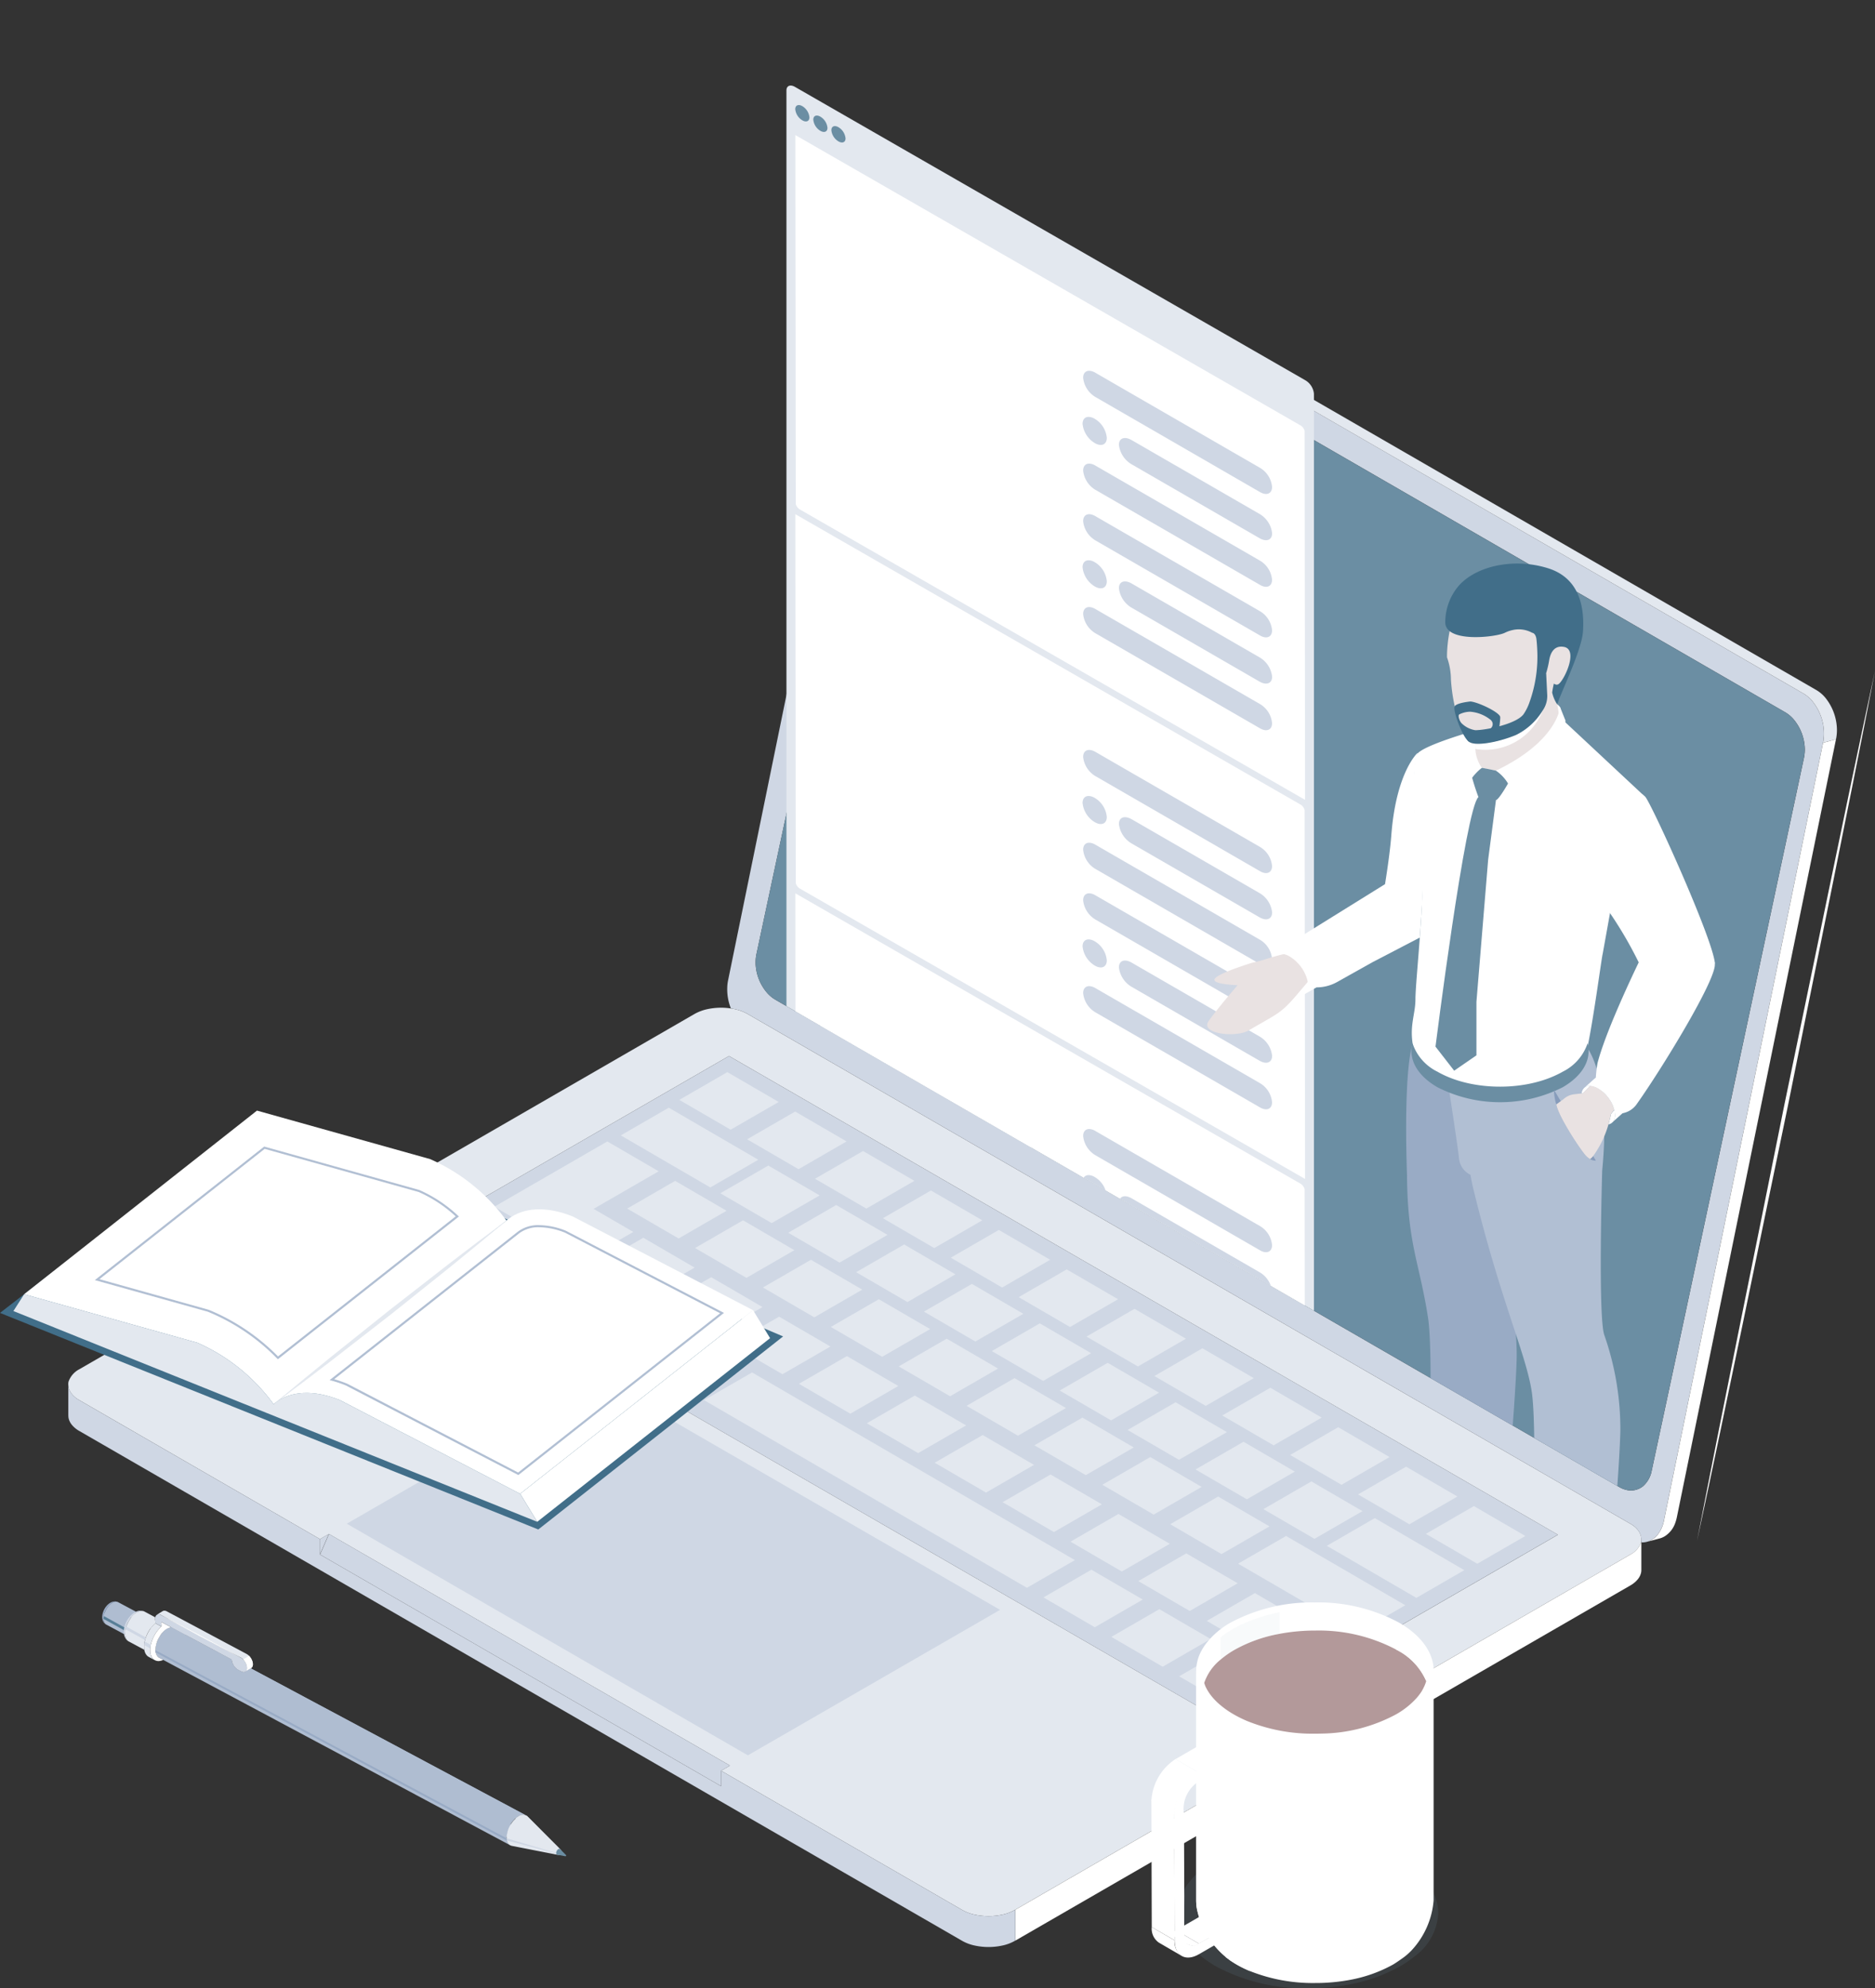
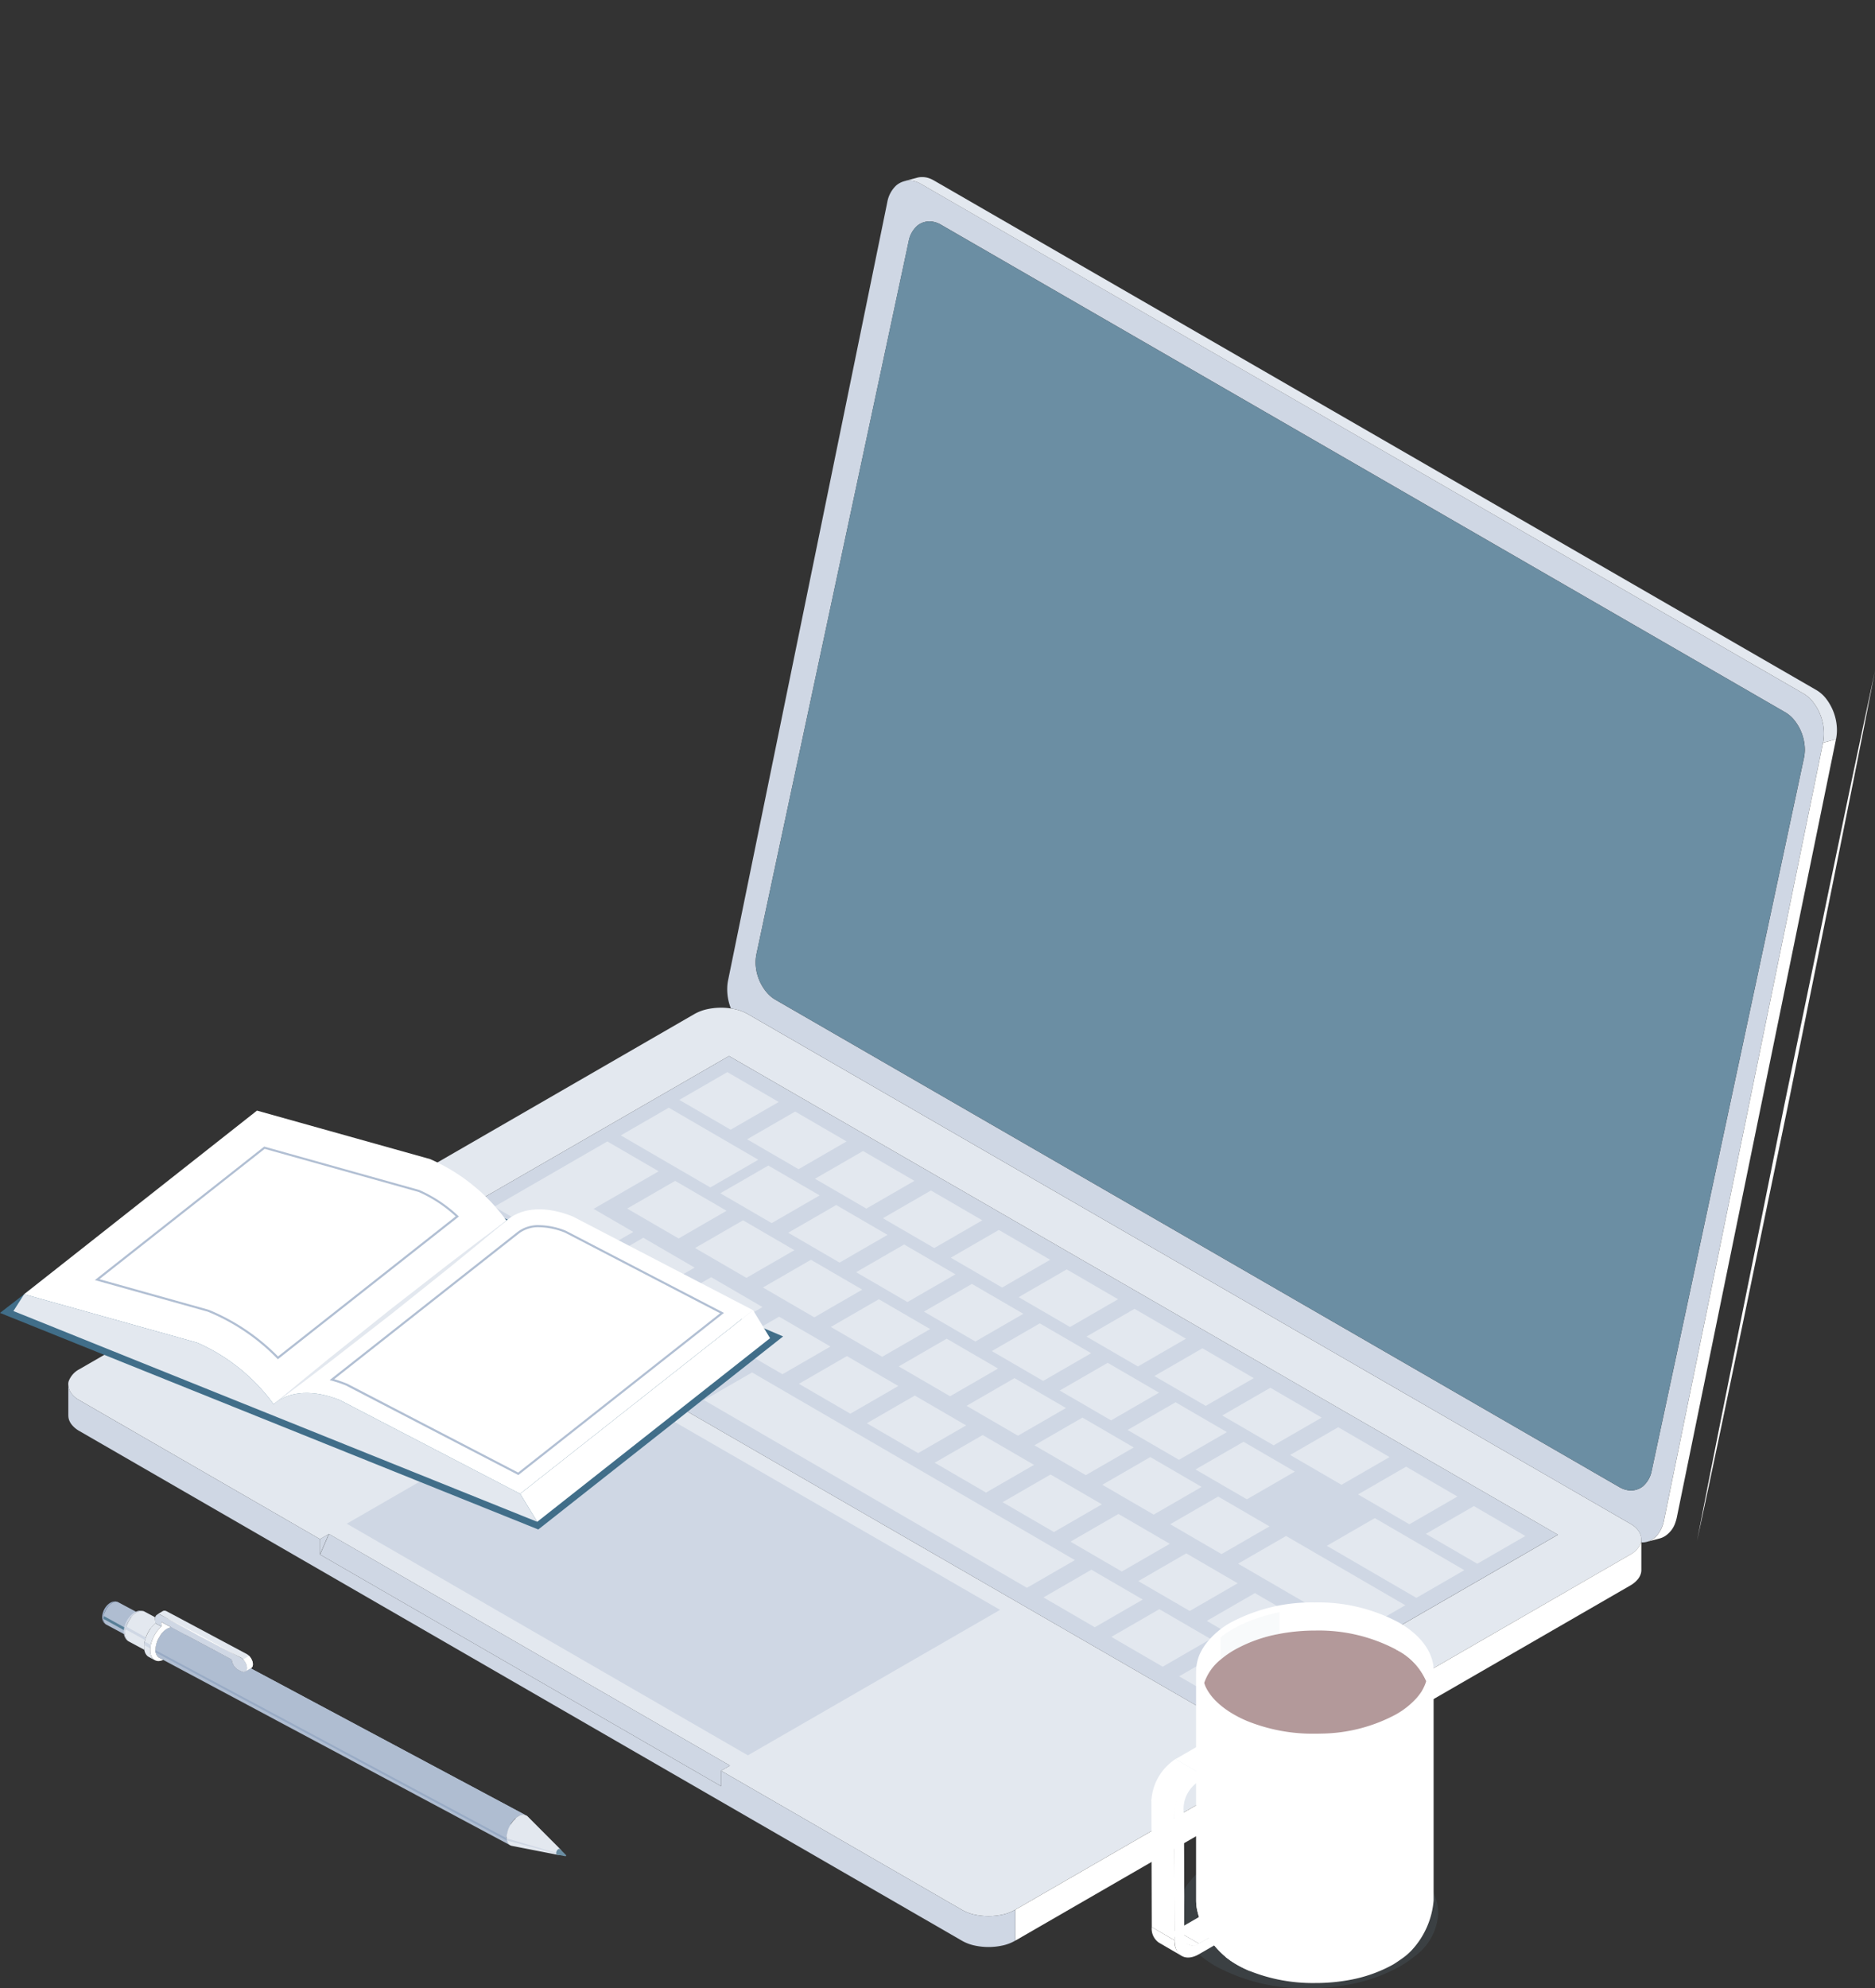
<svg xmlns="http://www.w3.org/2000/svg" id="グループ_29868" data-name="グループ 29868" width="222.015" height="235.369" viewBox="0 0 222.015 235.369">
  <rect x="0" y="0" width="222.015" height="235.369" fill="#333333" stroke="none" />
  <defs>
    <clipPath id="clip-path">
      <rect id="長方形_22789" data-name="長方形 22789" width="222.015" height="235.369" fill="none" />
    </clipPath>
    <clipPath id="clip-path-3">
-       <path id="パス_107802" data-name="パス 107802" d="M75.118,0l0,0L72.376,15.585l3.3,68.571v6.654L74.8,94.871l-2.667,12.491a5.447,5.447,0,0,0-.082,1.727,6.293,6.293,0,0,0,1.3,3.194,4.431,4.431,0,0,0,1.288,1.138l111.77,64.532a3.2,3.2,0,0,0,1.342.435,2.579,2.579,0,0,0,1.765-.544,3.586,3.586,0,0,0,1.156-2.041l2.625-12.286.644-3.007,16.894-79.1a5.307,5.307,0,0,0,.077-1.724,6.28,6.28,0,0,0-1.3-3.2,4.377,4.377,0,0,0-1.291-1.139L96.56,10.817a3.211,3.211,0,0,0-1.343-.435,2.579,2.579,0,0,0-1.764.543,3.206,3.206,0,0,0-.935,1.311c-.049.12-4.387-3-8.719-6.117C79.575,3.08,75.356.038,75.125,0Z" transform="translate(-72.019 -0.001)" fill="none" />
-     </clipPath>
+       </clipPath>
    <clipPath id="clip-path-5">
      <rect id="長方形_22786" data-name="長方形 22786" width="30.85" height="17.812" fill="none" />
    </clipPath>
    <clipPath id="clip-path-6">
      <rect id="長方形_22787" data-name="長方形 22787" width="7.004" height="5.713" fill="none" />
    </clipPath>
  </defs>
  <g id="グループ_29867" data-name="グループ 29867" clip-path="url(#clip-path)">
    <g id="グループ_29856" data-name="グループ 29856">
      <g id="グループ_29855" data-name="グループ 29855" clip-path="url(#clip-path)">
        <path id="パス_107646" data-name="パス 107646" d="M192.17,171.251l-7.5,4.331-6.651,3.84-58.674,33.872a5.169,5.169,0,0,1-1.525.585,7.86,7.86,0,0,1-3.28,0,5.216,5.216,0,0,1-1.525-.585l-28.5-16.452,1.056-.608-47.491-27.42-1.054.611-28.5-16.452a3,3,0,0,1-.9-.746,1.89,1.89,0,0,1-.405-1.083,1.182,1.182,0,0,1,.028-.361,2.634,2.634,0,0,1,1.277-1.468l72.819-42.043a5.361,5.361,0,0,1,1.525-.58,7.713,7.713,0,0,1,2.8-.09c.162.025.325.053.487.09a5.329,5.329,0,0,1,1.524.58L192.17,167.6a2.957,2.957,0,0,1,.9.743,1.894,1.894,0,0,1,.414,1.139,1.449,1.449,0,0,1-.031.309c0,.011,0,.02-.009.032a2.649,2.649,0,0,1-1.27,1.431m-47.493,20.109,38.133-22,.79-.458L85.453,112.233,46.53,134.693l.791.458Z" transform="translate(0.867 12.775)" fill="#e3e8ef" />
        <path id="パス_107647" data-name="パス 107647" d="M160.379,175.9h0l19.786-11.426a2.651,2.651,0,0,0,1.269-1.431h.04v3.26a1.467,1.467,0,0,1-.04.349,1.885,1.885,0,0,1-.41.782,3.15,3.15,0,0,1-.859.7l-13.2,7.62-59.624,34.424v-3.658Z" transform="translate(12.874 19.554)" fill="#fff" />
        <path id="パス_107648" data-name="パス 107648" d="M7.227,150.02a1.581,1.581,0,0,0,.048.39,1.907,1.907,0,0,0,.414.758,3.118,3.118,0,0,0,.847.681l104.482,60.325a5.1,5.1,0,0,0,1.525.58,7.714,7.714,0,0,0,3.28,0,5.07,5.07,0,0,0,1.525-.58v-3.658a5.2,5.2,0,0,1-1.525.583,7.822,7.822,0,0,1-3.28,0,5.233,5.233,0,0,1-1.525-.583l-28.5-16.452v1.829l-47.49-27.422v-1.824L8.537,148.2a3.018,3.018,0,0,1-.9-.747,1.906,1.906,0,0,1-.405-1.082H7.223v3.653Z" transform="translate(0.866 17.554)" fill="#cfd7e4" />
        <path id="パス_107649" data-name="パス 107649" d="M34.895,162.143l-1.054,2.437L81.33,192v-1.829l1.054-.608Z" transform="translate(4.059 19.446)" fill="#cfd7e4" />
        <path id="パス_107650" data-name="パス 107650" d="M36.664,162.9l47.494,27.422L114.019,173.1,66.528,145.68Z" transform="translate(4.397 17.472)" fill="#cfd7e4" />
        <path id="パス_107651" data-name="パス 107651" d="M42.32,134.082l98.147,56.667,38.924-22.461L81.244,111.622Z" transform="translate(5.076 13.387)" fill="#cfd7e4" />
        <path id="パス_107652" data-name="パス 107652" d="M184.713,178.826a2.97,2.97,0,0,0-.9-.743L79.335,117.759a5.329,5.329,0,0,0-1.524-.58c-.162-.037-.325-.065-.487-.09a6.091,6.091,0,0,1-.433-2.49,4.78,4.78,0,0,1,.1-.843l18.848-92.1a3.558,3.558,0,0,1,1.046-1.979,2.4,2.4,0,0,1,.965-.512,2.249,2.249,0,0,1,.689-.081,2.846,2.846,0,0,1,1.286.393L204.3,79.8a4.037,4.037,0,0,1,1.221,1.1,6.158,6.158,0,0,1,1.2,3.078,5.485,5.485,0,0,1-.081,1.655l-18.845,92.1a3.853,3.853,0,0,1-.673,1.557,2.569,2.569,0,0,1-1.049.844c-.069.028-.142.053-.215.076a2.4,2.4,0,0,1-.738.094v-.34a1.9,1.9,0,0,0-.414-1.14M81.444,115.038a3.969,3.969,0,0,0,1.151,1.018l99.94,57.7a2.891,2.891,0,0,0,1.2.39,2.314,2.314,0,0,0,1.577-.487,3.2,3.2,0,0,0,1.035-1.824L188.7,160.85l.576-2.689,15.106-70.73a4.785,4.785,0,0,0,.069-1.541,5.625,5.625,0,0,0-1.16-2.859,3.928,3.928,0,0,0-1.156-1.018l-99.936-57.7a2.873,2.873,0,0,0-1.2-.389,2.308,2.308,0,0,0-1.577.486,3.21,3.21,0,0,0-1.038,1.825L83.163,97.483l-.426,1.987-2.384,11.168a4.9,4.9,0,0,0-.073,1.546,5.621,5.621,0,0,0,1.164,2.855" transform="translate(9.221 2.289)" fill="#cfd7e4" />
        <path id="パス_107653" data-name="パス 107653" d="M79.992,110.12a4.9,4.9,0,0,0-.073,1.546,5.631,5.631,0,0,0,1.164,2.855,3.948,3.948,0,0,0,1.151,1.017l99.94,57.7a2.878,2.878,0,0,0,1.2.389,2.306,2.306,0,0,0,1.577-.486,3.209,3.209,0,0,0,1.035-1.825l2.347-10.985.576-2.688,15.106-70.73a4.788,4.788,0,0,0,.069-1.541,5.622,5.622,0,0,0-1.16-2.859,3.928,3.928,0,0,0-1.156-1.018l-99.936-57.7a2.87,2.87,0,0,0-1.2-.39,2.315,2.315,0,0,0-1.578.487,3.207,3.207,0,0,0-1.038,1.824L82.8,96.965l-.426,1.987Z" transform="translate(9.581 2.806)" fill="#6b8ea3" />
        <path id="パス_107654" data-name="パス 107654" d="M204.484,84.023a5.477,5.477,0,0,1-.081,1.654l1.529-.409a5.38,5.38,0,0,0,.081-1.655,6.153,6.153,0,0,0-1.2-3.078,4.037,4.037,0,0,0-1.221-1.1L99.107,19.112a3.867,3.867,0,0,0-.466-.223,2.5,2.5,0,0,0-1.006-.17,2.055,2.055,0,0,0-.507.073c-.02,0-.037.012-.057.016-.491.13-.981.26-1.472.394l0,.008a2.216,2.216,0,0,1,.689-.082,2.847,2.847,0,0,1,1.286.394L202.06,79.843a4.037,4.037,0,0,1,1.221,1.1,6.15,6.15,0,0,1,1.2,3.078" transform="translate(11.465 2.245)" fill="#e3e8ef" />
        <path id="パス_107655" data-name="パス 107655" d="M174.409,173.053c-.069.028-.142.053-.215.077.483-.13.973-.26,1.46-.39a2.232,2.232,0,0,0,.746-.368,3.007,3.007,0,0,0,1.018-1.318,5.078,5.078,0,0,0,.243-.811l18.844-92.1-1.529.41-18.844,92.1a3.88,3.88,0,0,1-.673,1.558,2.569,2.569,0,0,1-1.05.843" transform="translate(20.891 9.372)" fill="#fff" />
        <path id="パス_107656" data-name="パス 107656" d="M71.821,116.61l6.08,3.533,5.69-3.285-6.08-3.533Z" transform="translate(8.614 13.591)" fill="#e3e8ef" />
        <path id="パス_107657" data-name="パス 107657" d="M78.991,120.777l6.089,3.539,5.69-3.286-6.089-3.538Z" transform="translate(9.473 14.091)" fill="#e3e8ef" />
        <path id="パス_107658" data-name="パス 107658" d="M86.169,124.948l6.08,3.533,5.69-3.285-6.08-3.533Z" transform="translate(10.334 14.591)" fill="#e3e8ef" />
        <path id="パス_107659" data-name="パス 107659" d="M93.347,129.12l6.08,3.533,5.69-3.285-6.081-3.533Z" transform="translate(11.195 15.092)" fill="#e3e8ef" />
        <path id="パス_107660" data-name="パス 107660" d="M100.524,133.291l6.08,3.533,5.69-3.285-6.08-3.533Z" transform="translate(12.056 15.592)" fill="#e3e8ef" />
        <path id="パス_107661" data-name="パス 107661" d="M107.7,137.462l6.08,3.533,5.69-3.285-6.08-3.533Z" transform="translate(12.917 16.092)" fill="#e3e8ef" />
        <path id="パス_107662" data-name="パス 107662" d="M114.872,141.629l6.089,3.539,5.689-3.286-6.089-3.538Z" transform="translate(13.777 16.592)" fill="#e3e8ef" />
        <path id="パス_107663" data-name="パス 107663" d="M122.05,145.8l6.08,3.533,5.69-3.285-6.081-3.533Z" transform="translate(14.638 17.092)" fill="#e3e8ef" />
        <path id="パス_107664" data-name="パス 107664" d="M129.228,149.971l6.08,3.533L141,150.22l-6.08-3.533Z" transform="translate(15.498 17.592)" fill="#e3e8ef" />
        <path id="パス_107665" data-name="パス 107665" d="M136.406,154.143l6.08,3.533,5.69-3.285-6.08-3.533Z" transform="translate(16.359 18.093)" fill="#e3e8ef" />
        <path id="パス_107666" data-name="パス 107666" d="M143.583,158.314l6.08,3.533,5.689-3.285-6.08-3.533Z" transform="translate(17.22 18.593)" fill="#e3e8ef" />
        <path id="パス_107667" data-name="パス 107667" d="M150.753,162.481l6.089,3.539,5.689-3.286-6.089-3.538Z" transform="translate(18.08 19.093)" fill="#e3e8ef" />
        <path id="パス_107668" data-name="パス 107668" d="M65.635,120.365l10.6,6.162,5.681-3.28-10.6-6.162Z" transform="translate(7.872 14.042)" fill="#e3e8ef" />
        <path id="パス_107669" data-name="パス 107669" d="M76.16,126.481l6.08,3.533,5.68-3.28L81.841,123.2Z" transform="translate(9.134 14.776)" fill="#e3e8ef" />
        <path id="パス_107670" data-name="パス 107670" d="M83.337,130.653l6.08,3.533,5.68-3.28-6.079-3.533Z" transform="translate(9.995 15.276)" fill="#e3e8ef" />
        <path id="パス_107671" data-name="パス 107671" d="M90.515,134.824l6.08,3.533,5.68-3.28L96.2,131.544Z" transform="translate(10.856 15.776)" fill="#e3e8ef" />
        <path id="パス_107672" data-name="パス 107672" d="M97.685,138.991l6.089,3.539,5.681-3.28-6.089-3.539Z" transform="translate(11.715 16.276)" fill="#e3e8ef" />
        <path id="パス_107673" data-name="パス 107673" d="M104.863,143.162l6.08,3.533,5.681-3.28-6.08-3.533Z" transform="translate(12.576 16.776)" fill="#e3e8ef" />
        <path id="パス_107674" data-name="パス 107674" d="M112.041,147.333l6.08,3.533,5.68-3.28-6.08-3.533Z" transform="translate(13.437 17.276)" fill="#e3e8ef" />
        <path id="パス_107675" data-name="パス 107675" d="M119.218,151.5l6.08,3.533,5.681-3.279-6.08-3.535Z" transform="translate(14.298 17.777)" fill="#e3e8ef" />
        <path id="パス_107676" data-name="パス 107676" d="M126.4,155.676l6.08,3.533,5.68-3.28-6.079-3.533Z" transform="translate(15.159 18.277)" fill="#e3e8ef" />
-         <path id="パス_107677" data-name="パス 107677" d="M133.577,159.869l6.08,3.533,5.68-3.279-6.079-3.535Z" transform="translate(16.02 18.78)" fill="#e3e8ef" />
        <path id="パス_107678" data-name="パス 107678" d="M139,163l0,1.145,5.681-3.28,0-1.145Z" transform="translate(16.671 19.156)" fill="#cfd7e4" />
        <path id="パス_107679" data-name="パス 107679" d="M62.761,128.256l0,1.143,7.706-4.448,0-1.145Z" transform="translate(7.527 14.848)" fill="#cfd7e4" />
        <path id="パス_107680" data-name="パス 107680" d="M66.31,128.1l6.089,3.539,5.68-3.28-6.088-3.539Z" transform="translate(7.953 14.97)" fill="#e3e8ef" />
        <path id="パス_107681" data-name="パス 107681" d="M52.259,128.38l10.78,6.265,5.681-3.28-4.7-2.732,7.706-4.448-6.08-3.533Z" transform="translate(6.267 14.47)" fill="#e3e8ef" />
        <path id="パス_107682" data-name="パス 107682" d="M45.738,131.669l6.08,3.533,5.681-3.28-6.08-3.533Z" transform="translate(5.485 15.398)" fill="#e3e8ef" />
        <path id="パス_107683" data-name="パス 107683" d="M62.942,134.112l6.08,3.533,5.68-3.28-6.079-3.533Z" transform="translate(7.549 15.691)" fill="#e3e8ef" />
        <path id="パス_107684" data-name="パス 107684" d="M52.908,135.835,59,139.374l5.681-3.28-6.089-3.539Z" transform="translate(6.345 15.897)" fill="#e3e8ef" />
        <path id="パス_107685" data-name="パス 107685" d="M73.487,132.269l6.08,3.533,5.681-3.279-6.08-3.535Z" transform="translate(8.813 15.47)" fill="#e3e8ef" />
        <path id="パス_107686" data-name="パス 107686" d="M70.12,138.284l6.08,3.533,5.68-3.28L75.8,135Z" transform="translate(8.41 16.191)" fill="#e3e8ef" />
        <path id="パス_107687" data-name="パス 107687" d="M60.086,140.007l6.08,3.533,5.681-3.28-6.08-3.533Z" transform="translate(7.206 16.398)" fill="#e3e8ef" />
        <path id="パス_107688" data-name="パス 107688" d="M80.665,136.441l6.08,3.533,5.681-3.28-6.08-3.533Z" transform="translate(9.674 15.97)" fill="#e3e8ef" />
        <path id="パス_107689" data-name="パス 107689" d="M77.3,142.455l6.08,3.533,5.681-3.28-6.08-3.533Z" transform="translate(9.27 16.691)" fill="#e3e8ef" />
        <path id="パス_107690" data-name="パス 107690" d="M67.264,144.178l6.08,3.533,5.68-3.28L72.945,140.9Z" transform="translate(8.067 16.898)" fill="#e3e8ef" />
        <path id="パス_107691" data-name="パス 107691" d="M87.843,140.612l6.08,3.533,5.681-3.28-6.08-3.533Z" transform="translate(10.535 16.47)" fill="#e3e8ef" />
        <path id="パス_107692" data-name="パス 107692" d="M95.021,144.783l6.08,3.533,5.681-3.28L100.7,141.5Z" transform="translate(11.396 16.971)" fill="#e3e8ef" />
        <path id="パス_107693" data-name="パス 107693" d="M102.191,148.95l6.089,3.539,5.68-3.28-6.088-3.539Z" transform="translate(12.256 17.47)" fill="#e3e8ef" />
        <path id="パス_107694" data-name="パス 107694" d="M109.369,153.121l6.08,3.533,5.681-3.279-6.08-3.535Z" transform="translate(13.117 17.971)" fill="#e3e8ef" />
        <path id="パス_107695" data-name="パス 107695" d="M116.546,157.293l6.08,3.533,5.68-3.28-6.079-3.533Z" transform="translate(13.978 18.471)" fill="#e3e8ef" />
        <path id="パス_107696" data-name="パス 107696" d="M84.468,146.622l6.089,3.539,5.681-3.28-6.089-3.539Z" transform="translate(10.13 17.191)" fill="#e3e8ef" />
        <path id="パス_107697" data-name="パス 107697" d="M91.646,150.793l6.08,3.533,5.68-3.28-6.079-3.533Z" transform="translate(10.991 17.691)" fill="#e3e8ef" />
        <path id="パス_107698" data-name="パス 107698" d="M98.823,154.964l6.08,3.533,5.68-3.28-6.079-3.533Z" transform="translate(11.852 18.192)" fill="#e3e8ef" />
        <path id="パス_107699" data-name="パス 107699" d="M106,159.136l6.08,3.533,5.681-3.28-6.08-3.533Z" transform="translate(12.713 18.692)" fill="#e3e8ef" />
        <path id="パス_107700" data-name="パス 107700" d="M113.179,163.307l6.08,3.533,5.681-3.28-6.08-3.533Z" transform="translate(13.574 19.192)" fill="#e3e8ef" />
        <path id="パス_107701" data-name="パス 107701" d="M74.441,148.349l38.227,22.214,5.68-3.279L80.123,145.069Z" transform="translate(8.928 17.398)" fill="#e3e8ef" />
        <path id="パス_107702" data-name="パス 107702" d="M123.724,161.464,129.8,165l5.68-3.28-6.079-3.533Z" transform="translate(14.838 18.971)" fill="#e3e8ef" />
        <path id="パス_107703" data-name="パス 107703" d="M120.349,167.474l6.089,3.539,5.68-3.28-6.088-3.539Z" transform="translate(14.434 19.692)" fill="#e3e8ef" />
        <path id="パス_107704" data-name="パス 107704" d="M110.323,169.2l6.08,3.533,5.68-3.28L116,165.921Z" transform="translate(13.231 19.899)" fill="#e3e8ef" />
        <path id="パス_107705" data-name="パス 107705" d="M140.283,163.746l10.6,6.162,5.681-3.28-10.6-6.162Z" transform="translate(16.824 19.245)" fill="#e3e8ef" />
        <path id="パス_107706" data-name="パス 107706" d="M130.9,165.635l14.119,8.2,5.68-3.28-14.118-8.2Z" transform="translate(15.699 19.471)" fill="#e3e8ef" />
        <path id="パス_107707" data-name="パス 107707" d="M127.59,171.683l10.122,5.882,5.7-3.29-10.122-5.882Z" transform="translate(15.302 20.195)" fill="#e3e8ef" />
        <path id="パス_107708" data-name="パス 107708" d="M117.5,173.372l6.08,3.533,5.68-3.28-6.079-3.533Z" transform="translate(14.092 20.399)" fill="#e3e8ef" />
        <path id="パス_107709" data-name="パス 107709" d="M124.67,177.539l6.089,3.539,5.68-3.28-6.089-3.539Z" transform="translate(14.952 20.899)" fill="#e3e8ef" />
        <path id="パス_107710" data-name="パス 107710" d="M33.83,162.748v1.824l1.054-2.437Z" transform="translate(4.057 19.445)" fill="#cfd7e4" />
        <path id="パス_107711" data-name="パス 107711" d="M13.408,171.211c.065-.106.685-.847.681-.893.058-.034.385.088.452.056a.939.939,0,0,1,.1-.044,1.285,1.285,0,0,1,.316-.075,1.038,1.038,0,0,1,.317.006,1,1,0,0,1,.307.1,1.04,1.04,0,0,0-.954.118,2.375,2.375,0,0,0-.89.942,3.054,3.054,0,0,0-.479,1.568c0,.036,0,.072.007.109l.018.153a1.012,1.012,0,0,0,.215.476.584.584,0,0,0,.2.168.969.969,0,0,1-.226-.163.989.989,0,0,1-.2-.262,1.171,1.171,0,0,1-.125-.324c-.01-.046-.02-.086-.026-.122-.011-.077-.131-.129-.133-.225a6.651,6.651,0,0,1,.42-1.589" transform="translate(1.558 20.418)" fill="#cfd7e4" />
        <path id="パス_107712" data-name="パス 107712" d="M16.429,174.7c0,.036,0,.073.007.109s.012.1.018.153a1.007,1.007,0,0,0,.215.476.584.584,0,0,0,.2.168l.059.03c.138.074.28.148.419.226.45.239.9.482,1.355.725q19.87,10.607,39.736,21.22v0c-.015-.009-.037-.03-.052-.039a.993.993,0,0,1-.3-.465,1.979,1.979,0,0,1-.082-.393v0c-.006-.049.053-.093.056-.142a2.568,2.568,0,0,1,.268-.945,2.959,2.959,0,0,1,.161-.267c.039-.074-.018-.195.026-.273a2.5,2.5,0,0,1,.161-.235c.062-.078.129-.143.19-.217s.138-.14.2-.2a1.428,1.428,0,0,1,.559-.367.7.7,0,0,1,.162-.04.3.3,0,0,1,.054-.01.894.894,0,0,1,.218,0c.013,0,.027,0,.04,0a.461.461,0,0,1,.119.029l.009,0a.215.215,0,0,1,.087.034v0q-16.3-8.7-32.6-17.412c-.215.132-.43.264-.644.4A.523.523,0,0,1,27,177.3a.6.6,0,0,1-.429-.071l-.363-.2a1.077,1.077,0,0,1-.291-.22,1.66,1.66,0,0,1-.386-.626,1.084,1.084,0,0,1-.067-.357l-5.473-2.923-1.681-.9a1.493,1.493,0,0,0-.508.179,1.874,1.874,0,0,0-.455.352,3,3,0,0,0-.436.59,3.9,3.9,0,0,0-.408.954,2.752,2.752,0,0,0-.056.328,2.034,2.034,0,0,0-.016.286" transform="translate(1.97 20.629)" fill="#afbdd1" />
        <path id="パス_107713" data-name="パス 107713" d="M15.883,174.832a1.517,1.517,0,0,0,.286.933.861.861,0,0,0,.259.2.955.955,0,0,0,.429.109,1.368,1.368,0,0,0,.563-.141c-.138-.078-.28-.152-.418-.226-.019-.008-.041-.021-.059-.03a.581.581,0,0,1-.2-.167,1.019,1.019,0,0,1-.216-.476l-.017-.155a.87.87,0,0,1-.007-.109,3.053,3.053,0,0,1,.479-1.567,2.373,2.373,0,0,1,.889-.942,1.5,1.5,0,0,1,.508-.18l-1.185-.634.012.534a3.9,3.9,0,0,0-.543.6,4.313,4.313,0,0,0-.688,1.459,2.816,2.816,0,0,0-.094.8" transform="translate(1.905 20.561)" fill="#fff" />
        <path id="パス_107714" data-name="パス 107714" d="M10.947,171.342v0a1.563,1.563,0,0,0,.018.19.494.494,0,0,0,.03.116.757.757,0,0,0,.133.242.487.487,0,0,0,.148.124c.7.373,1.392.743,2.091,1.12a.993.993,0,0,1-.018-.18l0-.1a1.87,1.87,0,0,1,.009-.187c0-.049.011-.1.019-.168s.02-.113.031-.163a1.587,1.587,0,0,1,.055-.2c.029-.1.059-.178.094-.265.017-.031.029-.064.047-.1a3.234,3.234,0,0,1,.187-.354c.012-.027.035-.055.052-.083l.009-.013c.057-.078.123-.167.176-.226a2.314,2.314,0,0,1,.27-.283,1.893,1.893,0,0,1,.161-.131,1.373,1.373,0,0,1,.133-.094.409.409,0,0,1,.045-.024c.049-.028.1-.057.152-.081-.7-.368-1.4-.747-2.1-1.117a.7.7,0,0,0-.346-.075.826.826,0,0,0-.283.113c-.031.015-.063.034-.09.048a1.57,1.57,0,0,0-.545.521.494.494,0,0,0-.039.059.962.962,0,0,0-.08.124,3.222,3.222,0,0,0-.186.367,2.154,2.154,0,0,0-.19.45,1.629,1.629,0,0,0,.015.362" transform="translate(1.31 20.304)" fill="#afbdd1" />
        <path id="パス_107715" data-name="パス 107715" d="M13.227,172.986a.709.709,0,0,0,.008.109c.006.05.011.1.017.153a.015.015,0,0,0,0,.013,1,1,0,0,0,.211.463.584.584,0,0,0,.2.168l.059.03c.594.317,1.182.634,1.774.951-.011-.094-.022-.194-.025-.289a.489.489,0,0,1,0-.091,2.66,2.66,0,0,1,.092-.706,3.468,3.468,0,0,1,.119-.375,4.175,4.175,0,0,1,.568-1.084l0,0a3.689,3.689,0,0,1,.54-.594l-.013-.535a.715.715,0,0,1,.015-.168c-.418-.226-.832-.447-1.25-.669a.852.852,0,0,0-.685,0,1.525,1.525,0,0,0-.269.12,2.1,2.1,0,0,0-.644.569,3.635,3.635,0,0,0-.245.373,4.149,4.149,0,0,0-.333.716,2.423,2.423,0,0,0-.148.852" transform="translate(1.586 20.423)" fill="#e3e8ef" />
        <path id="パス_107716" data-name="パス 107716" d="M18.113,172.011l1.682.9a.718.718,0,0,1,.013-.169c-.418-.225-.831-.447-1.25-.669a.672.672,0,0,0-.446-.062" transform="translate(2.172 20.628)" fill="#d5cccb" />
        <path id="パス_107717" data-name="パス 107717" d="M15.233,174.43c0,.1.013.195.025.29,0,.013.006.027.006.04a1.181,1.181,0,0,0,.046.18,1.214,1.214,0,0,0,.223.417.776.776,0,0,0,.25.207c.239.131.483.261.721.386v0a.861.861,0,0,1-.259-.2,1.1,1.1,0,0,1-.209-.4,2.137,2.137,0,0,1-.076-.529,2.813,2.813,0,0,1,.066-.673,1.031,1.031,0,0,1,.029-.123,4.284,4.284,0,0,1,.687-1.458,3.8,3.8,0,0,1,.543-.6c-.243-.131-.482-.256-.726-.387a3.963,3.963,0,0,0-.544.6,4.424,4.424,0,0,0-.687,1.459c-.008.037-.016.073-.025.11a2.739,2.739,0,0,0-.069.687" transform="translate(1.827 20.577)" fill="#e3e8ef" />
        <path id="パス_107718" data-name="パス 107718" d="M16.618,170.713c.012,0,.021-.01.035-.015a.588.588,0,0,1,.433.072l9.429,5.033a1.272,1.272,0,0,1,.291.221,1.75,1.75,0,0,1,.382.625,1.093,1.093,0,0,1,.067.362.732.732,0,0,1-.034.26.51.51,0,0,1-.159.2c.214-.136.429-.268.643-.4.015-.009.031-.018.046-.028a.385.385,0,0,0,.093-.093.483.483,0,0,0,.1-.243,1.212,1.212,0,0,0,.008-.131,1.123,1.123,0,0,0-.069-.357,1.725,1.725,0,0,0-.385-.626,1.265,1.265,0,0,0-.292-.22l-9.429-5.033a.968.968,0,0,0-.119-.057.528.528,0,0,0-.263-.025.381.381,0,0,0-.127.048c-.215.132-.433.264-.647.405" transform="translate(1.993 20.419)" fill="#e3e8ef" />
        <path id="パス_107719" data-name="パス 107719" d="M26.581,177.395a.6.6,0,0,0,.428.072.654.654,0,0,0,.081-.038.5.5,0,0,0,.159-.2.708.708,0,0,0,.035-.26,1.141,1.141,0,0,0-.067-.361,1.747,1.747,0,0,0-.383-.626,1.248,1.248,0,0,0-.291-.221l-9.429-5.033a.585.585,0,0,0-.432-.072.27.27,0,0,0-.076.038.445.445,0,0,0-.159.2.336.336,0,0,0-.025.092.651.651,0,0,0-.013.168l.012.534c.243.131.483.256.726.386l-.012-.534L25.472,176a1.108,1.108,0,0,0,.068.356,1.646,1.646,0,0,0,.386.626,1.087,1.087,0,0,0,.291.221Z" transform="translate(1.968 20.465)" fill="#cfd7e4" />
        <path id="パス_107720" data-name="パス 107720" d="M55.158,191.838a1.11,1.11,0,0,1,.272-.007.893.893,0,0,0-.218,0,.183.183,0,0,0-.054.01" transform="translate(6.615 23.005)" fill="#fff" />
        <path id="パス_107721" data-name="パス 107721" d="M25.971,176.9c.215-.137.429-.269.644-.4l.045-.028a.366.366,0,0,0,.093-.093.478.478,0,0,0,.1-.243,1.238,1.238,0,0,0,.006-.132,1.077,1.077,0,0,0-.067-.356,1.721,1.721,0,0,0-.387-.626l-.688.429a1.77,1.77,0,0,1,.382.626,1.119,1.119,0,0,1,.068.362.749.749,0,0,1-.035.259.5.5,0,0,1-.159.2" transform="translate(3.084 20.991)" fill="#fff" />
        <path id="パス_107722" data-name="パス 107722" d="M10.945,171.159v0l2.193,1.205.216.125c0-.049.011-.1.019-.168s.02-.113.031-.163l-2.427-1.344a1.462,1.462,0,0,0-.032.34" transform="translate(1.313 20.486)" fill="#587f97" />
        <path id="パス_107723" data-name="パス 107723" d="M13.28,172.252l2.3,1.27a2.441,2.441,0,0,1,.1-.307l-2.313-1.278a2.1,2.1,0,0,0-.087.315" transform="translate(1.593 20.621)" fill="#cfd7e4" />
        <path id="パス_107724" data-name="パス 107724" d="M13.874,171.038l2.308,1.279a3.736,3.736,0,0,1,.539-.594l-.007-.308-1.926-1.066a1.5,1.5,0,0,0-.27.12,2.1,2.1,0,0,0-.644.569" transform="translate(1.664 20.43)" fill="#e3e8ef" />
        <path id="パス_107725" data-name="パス 107725" d="M15.24,173.925l.727.4a2.621,2.621,0,0,1,.057-.418l-.721-.4a2.647,2.647,0,0,0-.063.414" transform="translate(1.828 20.809)" fill="#cfd7e4" />
        <path id="パス_107726" data-name="パス 107726" d="M26.466,175.748c-1.549-.881-3.126-1.71-4.688-2.567-1.58-.821-3.146-1.671-4.741-2.466,1.549.881,3.126,1.71,4.688,2.566,1.58.822,3.146,1.671,4.741,2.467" transform="translate(2.043 20.474)" fill="#fff" />
        <path id="パス_107727" data-name="パス 107727" d="M17.252,172.541l41.721,22.081a1.473,1.473,0,0,1,.585-.351.523.523,0,0,1,.144-.04.194.194,0,0,1,.057,0,.876.876,0,0,1,.215-.021c.015,0,.028,0,.041,0a.489.489,0,0,1,.116.012l.011.021a.209.209,0,0,1,.087.034v0q-16.3-8.7-32.6-17.412c-.215.133-.43.265-.644.4a.665.665,0,0,1-.081.039.6.6,0,0,1-.429-.072l-.363-.2a1.078,1.078,0,0,1-.291-.219,1.683,1.683,0,0,1-.386-.626,1.078,1.078,0,0,1-.067-.357L19.9,172.909l-1.681-.9a1.5,1.5,0,0,0-.508.18,1.843,1.843,0,0,0-.455.351" transform="translate(2.069 20.629)" fill="#afbdd1" />
        <path id="パス_107728" data-name="パス 107728" d="M53.555,194.525a1.348,1.348,0,0,0,.055.38.365.365,0,0,0,.024.081.239.239,0,0,0,.039.1.87.87,0,0,0,.261.316c.05.039.043.03.2.09l.046.013.063.011q2.476.487,4.95.967a.359.359,0,0,0,.073.017c.086.016.169.032.246.044a1.464,1.464,0,0,0,.5.007.1.1,0,0,0,.038-.006s.008,0,.008,0a.163.163,0,0,0,.106-.084.242.242,0,0,0-.018-.19,1.588,1.588,0,0,0-.263-.38h0c-.052-.057-.112-.12-.177-.186l0,0c-1.217-1.218-2.426-2.432-3.643-3.655a.433.433,0,0,0-.064-.057.347.347,0,0,0-.066-.049h0a.545.545,0,0,0-.13-.06l-.009,0a.9.9,0,0,0-.118-.029c-.015,0-.028,0-.041,0a1.106,1.106,0,0,0-.272.007.682.682,0,0,0-.161.04,1.674,1.674,0,0,0-.568.367,3.549,3.549,0,0,0-.389.413,2.528,2.528,0,0,0-.164.235c-.053.078-.1.161-.148.249s-.086.17-.127.256a3.488,3.488,0,0,0-.216.8c-.008.064-.015.123-.022.186a.633.633,0,0,0,0,.146" transform="translate(6.422 23.006)" fill="#e3e8ef" />
        <path id="パス_107729" data-name="パス 107729" d="M54.507,192.245l5.015,3.7.39.363.121-.044a1.623,1.623,0,0,0-.263-.38h0c-.052-.057-.112-.12-.177-.186l0,0c-1.217-1.218-2.426-2.432-3.644-3.655a.4.4,0,0,0-.064-.058.333.333,0,0,0-.065-.048h0a.518.518,0,0,0-.129-.06l-.013.012c-.04-.012-.073-.037-.114-.046-.013,0-.027,0-.041,0a1.1,1.1,0,0,0-.271.007.652.652,0,0,0-.162.04,1.7,1.7,0,0,0-.568.367" transform="translate(6.537 23.006)" fill="#e3e8ef" />
        <path id="パス_107730" data-name="パス 107730" d="M53.557,194.306a.792.792,0,0,0,.047.286c.314.034,4.838,1.239,6.408,1.655.215.058.374.1.461.121l-.417-.131Z" transform="translate(6.423 23.303)" fill="#cfd7e4" />
        <path id="パス_107731" data-name="パス 107731" d="M58.8,195.937a.291.291,0,0,0,.015.087l.008.017a.161.161,0,0,0,.053.06l.008.006.006,0,0,0,.018.007.008,0,.012,0,.933.183.013,0a.087.087,0,0,0,.082-.15h0l-.687-.689-.011-.011-.012-.009h0a.1.1,0,0,0-.025-.011h0l-.022-.006h-.008a.2.2,0,0,0-.052,0,.093.093,0,0,0-.03.008.3.3,0,0,0-.108.069.683.683,0,0,0-.073.077.512.512,0,0,0-.03.044c-.01.016-.019.031-.028.047a.4.4,0,0,0-.024.049.6.6,0,0,0-.041.149l0,.036a.215.215,0,0,0,0,.027" transform="translate(7.052 23.438)" fill="#6b8ea3" />
        <path id="パス_107732" data-name="パス 107732" d="M10.964,171.345a2.306,2.306,0,0,1,.362-1.179,1.777,1.777,0,0,1,.664-.7.779.779,0,0,1,.719-.086,1.228,1.228,0,0,0-.16-.068,1.171,1.171,0,0,0-.174-.028.7.7,0,0,0-.168,0c-.054.006-.118.021-.167.031s-.112.038-.161.058-.108.057-.152.081-.108.075-.152.108l-.147.127c-.039.041-.093.1-.128.148a1.851,1.851,0,0,0-.123.157c-.035.052-.071.115-.105.17a2.215,2.215,0,0,0-.159.363c-.021.064-.038.119-.055.187a1.816,1.816,0,0,0-.036.183c-.008.068-.011.118-.015.181,0,.024,0,.046,0,.068a1.306,1.306,0,0,0,.018.186,1.028,1.028,0,0,0,.04.176.833.833,0,0,0,.072.166.75.75,0,0,0,.1.143.78.78,0,0,0,.12.123.735.735,0,0,0,.134.088.46.46,0,0,1-.148-.124.728.728,0,0,1-.164-.358,1.433,1.433,0,0,1-.018-.195" transform="translate(1.296 20.301)" fill="#99abc5" />
        <path id="パス_107733" data-name="パス 107733" d="M58.056,196.977a.623.623,0,0,1-.034-.128.606.606,0,0,1-.013-.158L16.437,174.427s0,.077.01.155a.662.662,0,0,0,.019.119Z" transform="translate(1.971 20.919)" fill="#99abc5" />
      </g>
    </g>
    <g id="グループ_29858" data-name="グループ 29858" transform="translate(80.656 0.001)">
      <g id="グループ_29857" data-name="グループ 29857" clip-path="url(#clip-path-3)">
        <path id="パス_107734" data-name="パス 107734" d="M84.157,149.9,144.6,184.638c.557.321,1.008.131,1.008-.426V45.525a2.09,2.09,0,0,0-1.008-1.589L84.157,9.2c-.557-.321-1.008-.131-1.008.426V148.314a2.09,2.09,0,0,0,1.008,1.589" transform="translate(-70.684 1.084)" fill="#e3e8ef" />
        <path id="パス_107735" data-name="パス 107735" d="M144.392,49.3a1.07,1.07,0,0,0-.458-.636L84.093,14.28l.046,43.664a1.092,1.092,0,0,0,.456.636l59.85,34.392Z" transform="translate(-70.571 1.711)" fill="#fff" />
        <path id="パス_107736" data-name="パス 107736" d="M86.769,52.8l-.028-27.39A1.973,1.973,0,0,1,89.7,23.7l20.96,12.044a1.973,1.973,0,0,1,.99,1.709l.03,27.391a1.973,1.973,0,0,1-2.955,1.712L87.759,54.51a1.975,1.975,0,0,1-.99-1.709" transform="translate(-70.253 2.809)" fill="#fff" />
        <path id="パス_107737" data-name="パス 107737" d="M84.081,11.59a1.738,1.738,0,0,0,.839,1.323c.463.268.839.109.839-.354a1.743,1.743,0,0,0-.839-1.324c-.464-.267-.839-.109-.839.355" transform="translate(-70.572 1.331)" fill="#6b8ea3" />
        <path id="パス_107738" data-name="パス 107738" d="M85.989,12.7a1.738,1.738,0,0,0,.839,1.323c.464.268.839.109.839-.354a1.736,1.736,0,0,0-.839-1.323c-.464-.268-.839-.11-.839.354" transform="translate(-70.344 1.464)" fill="#6b8ea3" />
        <path id="パス_107739" data-name="パス 107739" d="M87.9,13.814a1.738,1.738,0,0,0,.839,1.324c.464.268.839.109.839-.354a1.736,1.736,0,0,0-.839-1.323c-.464-.268-.839-.11-.839.353" transform="translate(-70.115 1.598)" fill="#6b8ea3" />
        <path id="パス_107740" data-name="パス 107740" d="M115.91,44.3a2.923,2.923,0,0,1,1.417,2.252c0,.779-.62,1.076-1.417.616a3,3,0,0,1-1.451-2.272c0-.8.637-1.066,1.451-.6" transform="translate(-66.929 5.284)" fill="#cfd7e4" />
        <path id="パス_107741" data-name="パス 107741" d="M115.971,39.427l19.5,11.261a2.919,2.919,0,0,1,1.417,2.252c0,.779-.62,1.076-1.417.616l-19.5-11.261a3,3,0,0,1-1.451-2.271c0-.8.637-1.067,1.451-.6" transform="translate(-66.922 4.7)" fill="#cfd7e4" />
        <path id="パス_107742" data-name="パス 107742" d="M115.971,49.239l19.5,11.261a2.921,2.921,0,0,1,1.417,2.252c0,.779-.62,1.076-1.417.616l-19.5-11.26a3,3,0,0,1-1.451-2.272c0-.8.637-1.067,1.451-.6" transform="translate(-66.922 5.876)" fill="#cfd7e4" />
        <path id="パス_107743" data-name="パス 107743" d="M119.822,46.553l15.133,8.737a3.008,3.008,0,0,1,1.485,2.291c0,.779-.65,1.059-1.485.578l-15.133-8.738A3.085,3.085,0,0,1,118.3,47.11c0-.8.667-1.049,1.521-.557" transform="translate(-66.468 5.552)" fill="#cfd7e4" />
        <path id="パス_107744" data-name="パス 107744" d="M115.91,59.455a2.923,2.923,0,0,1,1.417,2.252c0,.779-.62,1.076-1.417.616a3,3,0,0,1-1.451-2.271c0-.8.637-1.067,1.451-.6" transform="translate(-66.929 7.102)" fill="#cfd7e4" />
        <path id="パス_107745" data-name="パス 107745" d="M115.971,54.585l19.5,11.26a2.923,2.923,0,0,1,1.417,2.253c0,.779-.62,1.075-1.417.616l-19.5-11.261a3,3,0,0,1-1.451-2.272c0-.8.637-1.066,1.451-.6" transform="translate(-66.922 6.518)" fill="#cfd7e4" />
        <path id="パス_107746" data-name="パス 107746" d="M115.971,64.4l19.5,11.26a2.923,2.923,0,0,1,1.417,2.253c0,.779-.62,1.076-1.417.616l-19.5-11.261a3,3,0,0,1-1.451-2.271c0-.8.637-1.067,1.451-.6" transform="translate(-66.922 7.694)" fill="#cfd7e4" />
        <path id="パス_107747" data-name="パス 107747" d="M119.822,61.711l15.133,8.737a3.008,3.008,0,0,1,1.485,2.291c0,.779-.65,1.059-1.485.578l-15.133-8.738a3.085,3.085,0,0,1-1.521-2.312c0-.8.667-1.049,1.521-.557" transform="translate(-66.468 7.37)" fill="#cfd7e4" />
        <path id="パス_107748" data-name="パス 107748" d="M144.392,89.378a1.066,1.066,0,0,0-.458-.637L84.093,54.353l.046,43.664a1.087,1.087,0,0,0,.456.635l59.85,34.393Z" transform="translate(-70.571 6.517)" fill="#fff" />
        <path id="パス_107749" data-name="パス 107749" d="M86.769,92.874l-.028-27.39A1.973,1.973,0,0,1,89.7,63.771l20.96,12.044a1.973,1.973,0,0,1,.99,1.709l.03,27.391a1.973,1.973,0,0,1-2.955,1.712L87.759,94.583a1.975,1.975,0,0,1-.99-1.709" transform="translate(-70.253 7.615)" fill="#fff" />
        <path id="パス_107750" data-name="パス 107750" d="M115.91,84.371a2.923,2.923,0,0,1,1.417,2.252c0,.779-.62,1.076-1.417.616a2.994,2.994,0,0,1-1.451-2.272c0-.8.637-1.066,1.451-.6" transform="translate(-66.929 10.09)" fill="#cfd7e4" />
        <path id="パス_107751" data-name="パス 107751" d="M115.971,79.5l19.5,11.26a2.923,2.923,0,0,1,1.417,2.253c0,.779-.62,1.076-1.417.616l-19.5-11.261A3,3,0,0,1,114.52,80.1c0-.8.637-1.067,1.451-.6" transform="translate(-66.922 9.506)" fill="#cfd7e4" />
-         <path id="パス_107752" data-name="パス 107752" d="M115.971,89.312l19.5,11.261a2.919,2.919,0,0,1,1.417,2.252c0,.779-.62,1.076-1.417.616l-19.5-11.261a2.992,2.992,0,0,1-1.451-2.271c0-.8.637-1.067,1.451-.6" transform="translate(-66.922 10.682)" fill="#cfd7e4" />
        <path id="パス_107753" data-name="パス 107753" d="M119.822,86.627l15.133,8.737a3.008,3.008,0,0,1,1.485,2.292c0,.778-.65,1.058-1.485.577L119.822,89.5a3.085,3.085,0,0,1-1.521-2.312c0-.8.667-1.049,1.521-.557" transform="translate(-66.468 10.358)" fill="#cfd7e4" />
        <path id="パス_107754" data-name="パス 107754" d="M115.91,99.529a2.923,2.923,0,0,1,1.417,2.252c0,.779-.62,1.076-1.417.616a3,3,0,0,1-1.451-2.272c0-.8.637-1.066,1.451-.6" transform="translate(-66.929 11.908)" fill="#cfd7e4" />
        <path id="パス_107755" data-name="パス 107755" d="M115.971,94.659l19.5,11.26a2.923,2.923,0,0,1,1.417,2.253c0,.778-.62,1.075-1.417.616l-19.5-11.261a3,3,0,0,1-1.451-2.272c0-.8.637-1.066,1.451-.6" transform="translate(-66.922 11.324)" fill="#cfd7e4" />
        <path id="パス_107756" data-name="パス 107756" d="M115.971,104.47l19.5,11.26a2.923,2.923,0,0,1,1.417,2.253c0,.778-.62,1.075-1.417.616l-19.5-11.261a3,3,0,0,1-1.451-2.272c0-.8.637-1.066,1.451-.6" transform="translate(-66.922 12.5)" fill="#cfd7e4" />
        <path id="パス_107757" data-name="パス 107757" d="M119.822,101.785l15.133,8.737a3.008,3.008,0,0,1,1.485,2.291c0,.779-.65,1.059-1.485.578l-15.133-8.738a3.085,3.085,0,0,1-1.521-2.312c0-.8.667-1.049,1.521-.557" transform="translate(-66.468 12.176)" fill="#cfd7e4" />
        <path id="パス_107758" data-name="パス 107758" d="M144.392,129.451a1.069,1.069,0,0,0-.458-.637L84.093,94.427l.046,43.663a1.091,1.091,0,0,0,.456.636l59.85,34.392Z" transform="translate(-70.571 11.324)" fill="#fff" />
-         <path id="パス_107759" data-name="パス 107759" d="M86.769,132.948l-.028-27.39a1.973,1.973,0,0,1,2.955-1.712l20.96,12.044a1.973,1.973,0,0,1,.99,1.709l.03,27.391a1.973,1.973,0,0,1-2.955,1.712L87.759,134.657a1.975,1.975,0,0,1-.99-1.709" transform="translate(-70.253 12.421)" fill="#fff" />
+         <path id="パス_107759" data-name="パス 107759" d="M86.769,132.948l-.028-27.39a1.973,1.973,0,0,1,2.955-1.712l20.96,12.044a1.973,1.973,0,0,1,.99,1.709l.03,27.391L87.759,134.657a1.975,1.975,0,0,1-.99-1.709" transform="translate(-70.253 12.421)" fill="#fff" />
        <path id="パス_107760" data-name="パス 107760" d="M115.91,124.445a2.923,2.923,0,0,1,1.417,2.252c0,.779-.62,1.076-1.417.616a3,3,0,0,1-1.451-2.272c0-.8.637-1.066,1.451-.6" transform="translate(-66.929 14.896)" fill="#cfd7e4" />
        <path id="パス_107761" data-name="パス 107761" d="M115.971,119.574l19.5,11.26a2.923,2.923,0,0,1,1.417,2.253c0,.779-.62,1.076-1.417.616l-19.5-11.261a3,3,0,0,1-1.451-2.272c0-.8.637-1.066,1.451-.6" transform="translate(-66.922 14.312)" fill="#cfd7e4" />
        <path id="パス_107762" data-name="パス 107762" d="M115.971,129.386l19.5,11.26a2.923,2.923,0,0,1,1.417,2.253c0,.779-.62,1.076-1.417.616l-19.5-11.261a3,3,0,0,1-1.451-2.271c0-.8.637-1.067,1.451-.6" transform="translate(-66.922 15.488)" fill="#cfd7e4" />
        <path id="パス_107763" data-name="パス 107763" d="M119.822,126.7l15.133,8.737a3.008,3.008,0,0,1,1.485,2.291c0,.779-.65,1.059-1.485.578l-15.133-8.738a3.085,3.085,0,0,1-1.521-2.312c0-.8.667-1.049,1.521-.557" transform="translate(-66.468 15.164)" fill="#cfd7e4" />
        <path id="パス_107764" data-name="パス 107764" d="M115.91,139.6a2.927,2.927,0,0,1,1.417,2.253c0,.779-.62,1.075-1.417.616a3,3,0,0,1-1.451-2.272c0-.8.637-1.066,1.451-.6" transform="translate(-66.929 16.714)" fill="#cfd7e4" />
        <path id="パス_107765" data-name="パス 107765" d="M115.971,134.732l19.5,11.261a2.919,2.919,0,0,1,1.417,2.252c0,.779-.62,1.076-1.417.616l-19.5-11.261a2.994,2.994,0,0,1-1.451-2.271c0-.8.637-1.067,1.451-.6" transform="translate(-66.922 16.13)" fill="#cfd7e4" />
        <path id="パス_107766" data-name="パス 107766" d="M115.971,144.544l19.5,11.26a2.923,2.923,0,0,1,1.417,2.253c0,.778-.62,1.075-1.417.616l-19.5-11.261a3,3,0,0,1-1.451-2.272c0-.8.637-1.066,1.451-.6" transform="translate(-66.922 17.306)" fill="#cfd7e4" />
        <path id="パス_107767" data-name="パス 107767" d="M119.822,141.858l15.133,8.737a3.008,3.008,0,0,1,1.485,2.291c0,.779-.65,1.059-1.485.578l-15.133-8.738a3.085,3.085,0,0,1-1.521-2.312c0-.8.667-1.049,1.521-.557" transform="translate(-66.468 16.982)" fill="#cfd7e4" />
        <path id="パス_107768" data-name="パス 107768" d="M158.745,177.1a16.441,16.441,0,0,1,2.194-5.614c2.193-3.968,2.077-5.238,2.366-5.353s6.869,0,6.869,0a30.954,30.954,0,0,1,0,3.29v.793l-1.192,1.8h-.424a8.122,8.122,0,0,0-.4,2.08c-.172,2.366-4.964,4.617-7.215,3.982s-2.252-1.1-2.194-.981" transform="translate(-61.62 19.917)" fill="#879cbb" />
        <path id="パス_107769" data-name="パス 107769" d="M160.594,162.81a22.3,22.3,0,0,1-3.984,1.1l-.288-.548a4.178,4.178,0,0,0-3.406,1.183c-1.5,1.5-3.695,3.81-9.005,2.252,0,0-2.366-.464-.577-1.733s9.467-6.581,9.524-6.407,6.87,0,6.87,0,1.212.928.866,4.161" transform="translate(-63.546 19.026)" fill="#879cbb" />
        <path id="パス_107770" data-name="パス 107770" d="M148.773,126.3c.084,8.078,1.458,10.12,2.481,16.668.7,4.508,0,21.387,0,21.387a1.8,1.8,0,0,0,.576,1.608,3.378,3.378,0,0,0,.768.587,7.4,7.4,0,0,0,5.146.576,5.43,5.43,0,0,0,1.459-.576,2.31,2.31,0,0,0,1.363-1.84s1.085-12.243,1.195-17.022a33.87,33.87,0,0,0-1.9-11.339c-.763-2.163-.252-19.469-.252-19.469.624-5.758-.3-8.7-.3-8.7s-9.766,2.79-9.939,2.648c-.794,2.957-.782,10.287-.592,15.471" transform="translate(-62.827 12.973)" fill="#99abc5" />
        <path id="パス_107771" data-name="パス 107771" d="M152.909,113.643s1.343,8.589,1.524,10.377a2.407,2.407,0,0,0,1.343,1.821c.11.619.219,1.188.343,1.672,3.215,13.219,6.187,19.405,6.9,23.918s0,21.386,0,21.386a2.184,2.184,0,0,0,1.343,2.2,7.443,7.443,0,0,0,5.921.336v-.007a5.327,5.327,0,0,0,.691-.329,2.317,2.317,0,0,0,1.356-1.84s1.085-12.25,1.195-17.022a33.688,33.688,0,0,0-1.9-11.339c-.763-2.169-.252-19.469-.252-19.469,1.175-11.96-2.15-15.046-2.15-15.046l-3.616.71-6.8,1.337s-2.376-1.665-3.772.485a3.609,3.609,0,0,0-.225,1.394Z" transform="translate(-62.318 13.227)" fill="#b1bfd3" />
        <path id="パス_107772" data-name="パス 107772" d="M165.4,74.894s-.479-.923-3.358-1.408,1.543,4.058,1.543,4.058l.971,1.6,1.093-3.364Z" transform="translate(-61.339 8.808)" fill="#fff" />
        <path id="パス_107773" data-name="パス 107773" d="M176.655,84.954l-.485,1.7-.464,1.61-2.84,9.939-.13.745-.867,4.819c-.137.492-1.037,7.386-1.775,10.916-.287,1.365-1.754,3.727-2.907,4.2a4.713,4.713,0,0,1-1.208.287,11.452,11.452,0,0,0-2.615.443c-1.242.471-6.914,1.093-8.69.226s-4.977-3.235-5.312-5.475.335-3.522.335-5.222c.007-1.365.382-5.147.622-8.806.232-3.392.342-6.676-.068-7.837-.922-2.627-1.03-11.078-.4-12.308a.116.116,0,0,1,.021-.034c.648-1.12,7.713-3.059,7.713-3.059l9.449-.805.32-.02Z" transform="translate(-62.754 9.146)" fill="#fff" />
        <path id="パス_107774" data-name="パス 107774" d="M153.878,104.107C155.1,91.659,166.294,77.4,166.294,77.4a36.407,36.407,0,0,0-.782-4.916c-3.774-.762-6.274,2.764-8.018,4.329a12.149,12.149,0,0,0-1.749,1.929c-.766,5.394-1.867,25.371-1.867,25.371" transform="translate(-62.202 8.679)" fill="#e9e2e2" />
        <path id="パス_107775" data-name="パス 107775" d="M165.457,72.642a4.042,4.042,0,0,0-.7,2.183,13.479,13.479,0,0,1-.794-2.019c.062.015.347-.868.66-.906.4-.048.833.743.833.743" transform="translate(-60.994 8.622)" fill="#fefefe" />
        <path id="パス_107776" data-name="パス 107776" d="M158.707,81.5l4.994,2.578s-5.072,6.133-4.994,6.524-4.579,12.351-4.579,12.351l-.471-19.367a12.471,12.471,0,0,0,2.011-2.085c.218-.544,1.37-.334,1.37-.334Z" transform="translate(-62.228 9.728)" fill="#fff" />
        <path id="パス_107777" data-name="パス 107777" d="M162.891,125.747h0v0Z" transform="translate(-61.121 15.08)" fill="#879cbb" />
        <path id="パス_107778" data-name="パス 107778" d="M158.492,81.495s-.875-.193-1.67-.334l-1.37.334a27.827,27.827,0,0,0,.963,3.129,11.045,11.045,0,0,0,2.076.359c.38-.069,1.591-2.251,1.591-2.251s-.837-1.14-1.591-1.238" transform="translate(-62.013 9.733)" fill="#6b8ea3" />
        <path id="パス_107779" data-name="パス 107779" d="M166.392,76.329l-.639-1.59s-.245,4.006-7.586,7.526l.2.15a4.865,4.865,0,0,1,1.911,3.611s5.955-4.549,6.118-9.7" transform="translate(-61.687 8.962)" fill="#fff" />
        <path id="パス_107780" data-name="パス 107780" d="M155.119,84.181a4.688,4.688,0,0,1,1.057-1.75,5.329,5.329,0,0,1,.727-.665,4.2,4.2,0,0,1-.768-2.237c-.007-.206-.007-.412,0-.625a14.922,14.922,0,0,1,.377-2.389l-.247-.363-.837.61c-1.277,3.184-.309,7.418-.309,7.418" transform="translate(-62.095 9.132)" fill="#fff" />
        <path id="パス_107781" data-name="パス 107781" d="M152.99,70.577a8.056,8.056,0,0,1,.465,2.615,20.159,20.159,0,0,0,.846,4.676,9.356,9.356,0,0,0,.962,2.118V80c.168.252.3.439.375.569.368.594,3.623.007,5.54-.807a7.625,7.625,0,0,0,3.131-2.874,10.628,10.628,0,0,0,.595-.917c1.349-2.312.962-3.61,3.654-7.063-.755-9.319-7.684-8.537-7.684-8.537-8.181,0-7.884,10.209-7.884,10.209" transform="translate(-62.308 7.237)" fill="#e9e2e2" />
        <path id="パス_107782" data-name="パス 107782" d="M155.989,79.028c-.007.213-.007.419,0,.625a7.275,7.275,0,0,0,7.96-4.537,7.652,7.652,0,0,1-3.129,2.876,13.5,13.5,0,0,1-4.831,1.036" transform="translate(-61.949 9.008)" fill="#fff" />
        <path id="パス_107783" data-name="パス 107783" d="M167.8,111.521v-.375a2.824,2.824,0,0,1-.026.4Z" transform="translate(-60.535 13.329)" fill="#99abc5" />
        <path id="パス_107784" data-name="パス 107784" d="M158.933,84.778l-.924,7.034-1.389,16.845v6.332l-2.636,1.818-2.212-2.848s3.564-28.3,5.084-29.54l1.152-1.548Z" transform="translate(-62.454 9.938)" fill="#6b8ea3" />
        <path id="パス_107785" data-name="パス 107785" d="M149.228,111.2c0,1.55,1.033,3.093,3.08,4.281a16.4,16.4,0,0,0,14.832,0c1.867-1.085,2.887-2.467,3.042-3.882a2.666,2.666,0,0,0,.026-.4,3.17,3.17,0,0,0-.084-.736,1.745,1.745,0,0,0-.038-.181,5.821,5.821,0,0,1-2.945,3.358c-.22.13-.451.246-.684.356-4.126,2-10.273,1.878-14.148-.356a5.789,5.789,0,0,1-2.951-3.358,3.707,3.707,0,0,0-.129.917" transform="translate(-62.759 13.225)" fill="#6b8ea3" />
        <path id="パス_107786" data-name="パス 107786" d="M168.131,118.461a2.106,2.106,0,0,1,.95.3,4.3,4.3,0,0,1,1.407,1.389,3.838,3.838,0,0,1,.5,1.137c2.061-2.622,11.617-14.885,11.8-17.242.194-2.634-8.407-20.024-8.407-20.024-7.233,1.37-5.269,8.137-5.269,8.137l6.735,11.093s.491,1.092-.975,5.567c-1.13,3.442-5.012,7.806-6.735,9.64" transform="translate(-60.492 10.076)" fill="#fff" />
        <path id="パス_107787" data-name="パス 107787" d="M166.993,91.356a3.306,3.306,0,0,0,.219.782,40.076,40.076,0,0,0,3.4,5.914,47.288,47.288,0,0,1,3.4,5.838,3.867,3.867,0,0,1,.323,1.149s3.874-.484,6.451-.788c1.188-.129,2.1-.225,2.234-.225v.006c.013-.006.019,0,.019,0-.245-2.97-7.588-19.1-8.265-19.766a1.476,1.476,0,0,0-.245-.206c-.013-.007-.019-.013-.032-.02a2.541,2.541,0,0,0-2.2-.155c-.168.052-.343.123-.516.194s-.368.181-.555.29c-2.344,1.344-4.237,4.34-4.237,6.677a1.152,1.152,0,0,0,.007.31" transform="translate(-60.63 10.039)" fill="#fff" />
        <path id="パス_107788" data-name="パス 107788" d="M170.367,117.79s-.11.523-.3,1.24a.832.832,0,0,0,.194-.058.73.73,0,0,0,.226-.142s.045-.038.11-.1a1.309,1.309,0,0,0,.245-.82,2.28,2.28,0,0,0-.084-.607c-.245.316-.387.491-.387.491" transform="translate(-60.26 14.067)" fill="#fff" />
        <path id="パス_107789" data-name="パス 107789" d="M167.226,115.67l.155-.019s.329-.324.859-.878a.917.917,0,0,0-.451.071.659.659,0,0,0-.168.1,1.013,1.013,0,0,0-.394.723" transform="translate(-60.601 13.763)" fill="#fff" />
        <path id="パス_107790" data-name="パス 107790" d="M168.728,116l2.576,3.448.581.782a2.6,2.6,0,0,0,1.725-1.143c2.905-4.088,9.467-14.794,9.2-16.564v-.006c-.174-1.149-2.034-2.751-3.8-4.036-1.66-1.214-3.229-2.144-3.229-2.144l-1.434,4.9s-.213.427-.549,1.143c-1.2,2.5-4,8.51-4.875,11.921a15.488,15.488,0,0,0-.2,1.7" transform="translate(-60.421 11.552)" fill="#fff" />
        <path id="パス_107791" data-name="パス 107791" d="M155.654,74.15s-1.557.142-1.848.56,1.027,3.97,1.738,4.2a14.116,14.116,0,0,0,3.306-.1s.375-2.287.348-2.816-2.568-1.769-3.545-1.849" transform="translate(-62.215 8.892)" fill="#416e89" />
        <path id="パス_107792" data-name="パス 107792" d="M157.6,77.464c.713-.244.9-.986.261-1.382a4.41,4.41,0,0,0-2.278-.853,3.024,3.024,0,0,0-1.29.317c-.371.282.7,2.029,1.175,2.105a4.558,4.558,0,0,0,2.132-.187" transform="translate(-62.161 9.021)" fill="#e9e2e2" />
        <path id="パス_107793" data-name="パス 107793" d="M164.575,116.927a1.505,1.505,0,0,0,.032.149c.362,1.5,2.783,5.153,3.423,5.87a2.14,2.14,0,0,0,.542.451,1.207,1.207,0,0,0,.691.188l-.323-.543-3.836-6.5-.814-1.369a6.53,6.53,0,0,0,.284,1.756" transform="translate(-60.953 13.811)" fill="#879cbb" />
        <path id="パス_107794" data-name="パス 107794" d="M164.544,116.975a1.505,1.505,0,0,0,.032.149c.362,1.5,2.783,5.153,3.423,5.87a2.14,2.14,0,0,0,.542.451,2.03,2.03,0,0,0,.368-.355,12.084,12.084,0,0,0,1.814-3.757c.194-.717.3-1.24.3-1.24s.142-.175.388-.492a3.9,3.9,0,0,0-.5-1.136,4.306,4.306,0,0,0-1.408-1.389,2.106,2.106,0,0,0-.95-.3c-.529.555-.859.878-.859.878l-.155.019-.865.1a2.222,2.222,0,0,0-1.279.581l-.329.239Z" transform="translate(-60.922 13.764)" fill="#e9e2e2" />
        <path id="パス_107795" data-name="パス 107795" d="M163.1,67.765a3.284,3.284,0,0,0-2.377-.31,3.784,3.784,0,0,0-.865.31c-1.078.53-7.078,1.227-7.052-1.259a6.72,6.72,0,0,1,1.246-3.868c.077-.11.136-.175.142-.187,1.892-2.46,6.483-3.661,10.765-2.332,3.925,1.221,4.32,4.914,4.152,7.5-.158,2.434-3.166,8.331-3.016,8.679a4.277,4.277,0,0,1-.633-1.46,10.868,10.868,0,0,1,.324-1.511l-1.034-.784.1,2.066.025.474a2.978,2.978,0,0,1-.539,1.883l-.008.01a7.625,7.625,0,0,1-3.131,2.874c-1.917.813-5.095,1.514-5.734.679-.092-.12-.013-.188-.181-.44v-.012a9.369,9.369,0,0,1-.962-2.119,2.965,2.965,0,0,0,2.04,1.337c1.176,0,4.772-.684,5.7-1.873a5.862,5.862,0,0,0,.728-1.467,15.982,15.982,0,0,0,.9-6.287c-.019-.4-.047-.8-.094-1.176-.039-.31-.187-.679-.5-.73" transform="translate(-62.33 7.143)" fill="#416e89" />
        <path id="パス_107796" data-name="パス 107796" d="M163.472,71.493a11.967,11.967,0,0,0,.357-1.516c.106-.674.475-1.831,1.754-1.594,1.785.33-.044,4.1-.683,4.427s-1.428-1.317-1.428-1.317" transform="translate(-61.051 8.196)" fill="#e9e2e2" />
        <path id="パス_107797" data-name="パス 107797" d="M167.563,115.068l.007.007a.664.664,0,0,1,.168-.1,1.187,1.187,0,0,1,.768-.026,2.247,2.247,0,0,1,.633.259,4.306,4.306,0,0,1,1.408,1.389,3.481,3.481,0,0,1,.575,1.646.471.471,0,0,1,.007.1,1.31,1.31,0,0,1-.245.821c.309-.271,1.123-1,1.142-1.015a1.121,1.121,0,0,0,.446-.995,3,3,0,0,0-.045-.465,3.959,3.959,0,0,0-.543-1.278,4.234,4.234,0,0,0-1.4-1.389,1.626,1.626,0,0,0-1.4-.232.857.857,0,0,0-.213.129c-.058.032-1.3,1.156-1.3,1.156" transform="translate(-60.56 13.636)" fill="#fff" />
        <path id="パス_107798" data-name="パス 107798" d="M151.762,101.446l-5.578,2.9-4.274,2.393a5,5,0,0,1-2.379.6l-3.182-4.78a8.066,8.066,0,0,1,1.821-1.553l9.477-5.887c.343-2.163.617-4.155.744-5.79.572-7.492,3.106-9.745,3.106-9.745v.037c-.684,1.338-.569,9.693.435,12.554.446,1.263.083,5.574-.169,9.269" transform="translate(-64.304 9.544)" fill="#fff" />
        <path id="パス_107799" data-name="パス 107799" d="M140.321,103.742a1.16,1.16,0,0,1-.609,1.152.1.1,0,0,1-.03.015c-.2.119-1.419.818-1.531.869-.149,0-3.07-3.976-3.07-3.976l-.231-.729,1.68-.959.008.008a1.644,1.644,0,0,1,1.613.2,4.5,4.5,0,0,1,2.17,3.419" transform="translate(-64.484 11.991)" fill="#fff" />
        <path id="パス_107800" data-name="パス 107800" d="M138.754,104.56a1.092,1.092,0,0,1-1.407,1.208,1.469,1.469,0,0,1-.32-.09,2.281,2.281,0,0,1-.443-.2,4.512,4.512,0,0,1-2.165-3.42,1.765,1.765,0,0,1,.055-.437,1.017,1.017,0,0,1,.225-.451,1.1,1.1,0,0,1,1.195-.307,2.215,2.215,0,0,1,.628.246c.02.013.04.02.062.034a4.731,4.731,0,0,1,2.054,2.655,3.292,3.292,0,0,1,.082.362,2.651,2.651,0,0,1,.035.4" transform="translate(-64.535 12.089)" fill="#fff" />
        <path id="パス_107801" data-name="パス 107801" d="M139.534,104.151a.734.734,0,0,1-.068.082c-.519.608-.942,1.113-1.3,1.529-.158.185-.307.356-.443.506-1.488,1.644-1.967,1.74-5.236,3.652-1.51.825-5.789.382-4.663-1.175.471-.662,1.154-1.509,1.782-2.287.827-.982,1.55-1.836,1.625-1.925-.075-.007-.587-.02-1.147-.088-.874-.088-1.864-.293-1.522-.717.457-.553,2.921-1.385,3.972-1.72.007,0,.007,0,.02-.007.2-.068.348-.11.417-.13a.119.119,0,0,1,.048-.013,16.679,16.679,0,0,0,1.652-.443c.28-.09.567-.178.847-.253.409-.123.819-.232,1.194-.307a2.21,2.21,0,0,1,.628.245c.021.015.041.021.062.035a4.733,4.733,0,0,1,2.055,2.655,3.5,3.5,0,0,1,.082.362" transform="translate(-65.349 12.094)" fill="#e9e2e2" />
      </g>
    </g>
    <g id="グループ_29866" data-name="グループ 29866">
      <g id="グループ_29865" data-name="グループ 29865" clip-path="url(#clip-path)">
        <path id="パス_107803" data-name="パス 107803" d="M0,141.305l30.5-23.6,62.226,26.382L63.738,166.941Z" transform="translate(0 14.116)" fill="#416e89" />
        <path id="パス_107804" data-name="パス 107804" d="M50.623,123.132l-20.5-5.74L2.553,139.128l20.5,5.741a22.2,22.2,0,0,1,9.037,7.282l27.572-21.736a22.214,22.214,0,0,0-9.038-7.283" transform="translate(0.306 14.079)" fill="#fff" />
        <path id="パス_107805" data-name="パス 107805" d="M31.7,146.371l-.08-.078a24.4,24.4,0,0,0-8.019-5.469l-.2-.083L10.027,137l20.052-15.807.06.017,18.318,5.129a16.32,16.32,0,0,1,4.57,3.032l.109.1-.115.092Zm-21.13-9.48,12.909,3.615.215.085a24.647,24.647,0,0,1,8.024,5.447l21.036-16.584a16,16,0,0,0-4.377-2.882l-18.241-5.107Z" transform="translate(1.203 14.535)" fill="#b1bfd3" />
        <path id="パス_107806" data-name="パス 107806" d="M40.072,149.331l21.349,11.093,2.015,3.316L33.523,151.707l-2.2-.884L1.418,138.793,2.69,136.8l20.5,5.74a22.214,22.214,0,0,1,9.038,7.283c1.814-1.579,4.647-1.778,7.846-.492" transform="translate(0.17 16.407)" fill="#e3e8ef" />
        <path id="パス_107807" data-name="パス 107807" d="M64.323,128.671c-3.09-1.242-5.838-1.1-7.656.335L29.1,150.742c1.819-1.434,4.567-1.578,7.657-.334L58.1,161.5l27.572-21.737Z" transform="translate(3.49 15.33)" fill="#fff" />
        <path id="パス_107808" data-name="パス 107808" d="M57.2,159.082l-.072-.037L36.76,148.471a14.852,14.852,0,0,0-1.669-.562l-.24-.065.195-.155,22.088-17.414a4.007,4.007,0,0,1,2.543-.776,8.743,8.743,0,0,1,3.168.674l18.7,9.715ZM35.394,147.734c.482.14.972.309,1.459.505l.1.04,20.22,10.507,23.915-18.855L62.744,130.4a8.467,8.467,0,0,0-3.065-.652,3.767,3.767,0,0,0-2.389.722Z" transform="translate(4.18 15.531)" fill="#b1bfd3" />
        <path id="パス_107809" data-name="パス 107809" d="M55,160.222l27.572-21.736,2.015,3.315-27.57,21.737Z" transform="translate(6.596 16.609)" fill="#fff" />
        <path id="パス_107810" data-name="パス 107810" d="M56.688,128.88q-3.385,2.844-6.823,5.623l-6.9,5.519-6.976,5.428q-3.5,2.7-7.059,5.323,3.383-2.846,6.822-5.624l6.9-5.518,6.976-5.428q3.5-2.7,7.059-5.323" transform="translate(3.469 15.457)" fill="#e3e8ef" />
        <g id="グループ_29861" data-name="グループ 29861" transform="translate(139.45 217.557)" opacity="0.15" style="mix-blend-mode: color-burn;isolation: isolate">
          <g id="グループ_29860" data-name="グループ 29860">
            <g id="グループ_29859" data-name="グループ 29859" clip-path="url(#clip-path-5)">
              <path id="パス_107811" data-name="パス 107811" d="M155.367,203.166a6.733,6.733,0,0,1-2.831,5.143,12.271,12.271,0,0,1-1.686,1.156,19.4,19.4,0,0,1-6,2.147,26,26,0,0,1-4.914.461,22.292,22.292,0,0,1-10.906-2.608c-3.01-1.739-4.517-4.019-4.517-6.3a5.469,5.469,0,0,1,.711-2.667,6.668,6.668,0,0,1,.567-.875,10.492,10.492,0,0,1,3.239-2.756,24.113,24.113,0,0,1,21.816,0c3.01,1.739,4.517,4.018,4.517,6.3" transform="translate(-124.517 -194.259)" fill="#6d8fa4" />
            </g>
          </g>
        </g>
        <path id="パス_107812" data-name="パス 107812" d="M154.584,176.694v27.152a9.831,9.831,0,0,1-2.589,5.884,7.113,7.113,0,0,1-.972.862s-.783.568-1.242.839a16.712,16.712,0,0,1-4.775,1.75,22.1,22.1,0,0,1-4.483.436,20.067,20.067,0,0,1-7.7-1.421c-.114-.046-.23-.1-.339-.147a12.806,12.806,0,0,1-1.214-.618c-.243-.138-.486-.3-.7-.436-.188-.133-.353-.267-.54-.4,0,0-.078-.055-.078-.082a9.984,9.984,0,0,1-3.406-5.747,5.9,5.9,0,0,1-.077-.917V176.694h9.363a21.866,21.866,0,0,1,4.7-.513,21.6,21.6,0,0,1,4.67.513Z" transform="translate(15.167 21.13)" fill="#fff" />
        <path id="パス_107813" data-name="パス 107813" d="M154.592,177.509v.078A6.165,6.165,0,0,1,152,182.175a9.457,9.457,0,0,1-1.541,1.055,18.153,18.153,0,0,1-5.448,1.971,24.723,24.723,0,0,1-4.483.4,22.24,22.24,0,0,1-7.71-1.316,15.724,15.724,0,0,1-2.25-1.058c-2.721-1.568-4.1-3.644-4.1-5.721a5.09,5.09,0,0,1,.652-2.456,6.377,6.377,0,0,1,.508-.785,9.592,9.592,0,0,1,2.942-2.511,20.386,20.386,0,0,1,9.96-2.374,20.171,20.171,0,0,1,9.932,2.374c2.755,1.568,4.135,3.671,4.135,5.752" transform="translate(15.167 20.314)" fill="#fff" />
        <path id="パス_107814" data-name="パス 107814" d="M153.823,177.421a4.991,4.991,0,0,1-.058.692,4.132,4.132,0,0,1-.13.5.04.04,0,0,1-.006.025c.006,0,.006,0,0,0a4.939,4.939,0,0,1-.576,1.248,6.84,6.84,0,0,1-.545.716,9.635,9.635,0,0,1-2.456,1.953,19.507,19.507,0,0,1-9.6,2.286,20.824,20.824,0,0,1-8.024-1.5,14.639,14.639,0,0,1-1.576-.782,10.977,10.977,0,0,1-1.58-1.1,7.694,7.694,0,0,1-.879-.855,5.776,5.776,0,0,1-.9-1.369,4.533,4.533,0,0,1-.223-.585,3.6,3.6,0,0,1-.13-.536,4.31,4.31,0,0,1-.058-.7,5.388,5.388,0,0,1,2.194-4.045,10.973,10.973,0,0,1,1.58-1.1,17.189,17.189,0,0,1,5.424-1.914,22.962,22.962,0,0,1,4.176-.373,19.526,19.526,0,0,1,9.6,2.287c2.436,1.407,3.775,3.229,3.775,5.143" transform="translate(15.241 20.387)" fill="#fff" />
        <path id="パス_107815" data-name="パス 107815" d="M153.6,178.332a.048.048,0,0,1,0,.025s0,0,0,0a4.641,4.641,0,0,1-.193.526c-.029.068-.058.131-.092.195a.555.555,0,0,1-.049.1,1.741,1.741,0,0,1-.1.189,2.06,2.06,0,0,1-.139.242,7.008,7.008,0,0,1-.547.716,9.636,9.636,0,0,1-2.456,1.953,19.119,19.119,0,0,1-8.8,2.271c-.265.009-.532.013-.8.013a20.719,20.719,0,0,1-8.02-1.5,14.109,14.109,0,0,1-1.58-.782,10.635,10.635,0,0,1-1.576-1.093,7.527,7.527,0,0,1-.885-.86,5.816,5.816,0,0,1-.9-1.369q-.079-.2-.144-.407a6.078,6.078,0,0,1,1.934-2.755,10.751,10.751,0,0,1,1.653-1.159,17.024,17.024,0,0,1,5.351-1.9,22.856,22.856,0,0,1,4.248-.386,19.587,19.587,0,0,1,9.518,2.243c.029.015.053.029.077.044a7.487,7.487,0,0,1,3.509,3.7" transform="translate(15.269 20.67)" fill="#b3999a" />
        <path id="パス_107816" data-name="パス 107816" d="M151.361,177.175a4.806,4.806,0,0,1-.058.691,3.908,3.908,0,0,1-.13.5,7.5,7.5,0,0,0-3.51-3.7c-.023-.015-.047-.029-.076-.044v-2.595c2.436,1.407,3.774,3.229,3.774,5.143" transform="translate(17.7 20.632)" fill="#fff" />
        <g id="グループ_29864" data-name="グループ 29864" transform="translate(144.513 190.751)" opacity="0.25" style="mix-blend-mode: color-dodge;isolation: isolate">
          <g id="グループ_29863" data-name="グループ 29863">
            <g id="グループ_29862" data-name="グループ 29862" clip-path="url(#clip-path-6)">
              <path id="パス_107817" data-name="パス 107817" d="M136.041,170.324v2.654a17.023,17.023,0,0,0-5.351,1.9,10.941,10.941,0,0,0-1.653,1.159v-2.7a10.973,10.973,0,0,1,1.58-1.1,17.189,17.189,0,0,1,5.424-1.914" transform="translate(-129.037 -170.324)" fill="#e4ebee" />
            </g>
          </g>
        </g>
        <path id="パス_107818" data-name="パス 107818" d="M152.144,179.234a8.608,8.608,0,0,1-2.592,2.57,14.876,14.876,0,0,1-3.3,1.6,19.942,19.942,0,0,1-3.574.842,21.153,21.153,0,0,1-3.658.183,28.47,28.47,0,0,0,3.629-.367,21.322,21.322,0,0,0,3.523-.886,15.7,15.7,0,0,0,3.284-1.53,10.647,10.647,0,0,0,1.458-1.08,7.641,7.641,0,0,0,1.234-1.336" transform="translate(16.672 21.496)" fill="#fff" />
        <path id="パス_107819" data-name="パス 107819" d="M128.073,174.475a8.344,8.344,0,0,1,2.287-2.083,14.222,14.222,0,0,1,2.8-1.356,18.393,18.393,0,0,1,3.011-.772,18.8,18.8,0,0,1,3.088-.252,27.847,27.847,0,0,0-3.054.436,20.243,20.243,0,0,0-2.963.815,15.414,15.414,0,0,0-2.784,1.286,9.725,9.725,0,0,0-2.383,1.926" transform="translate(15.36 20.39)" fill="#fff" />
        <path id="パス_107820" data-name="パス 107820" d="M132.818,183.418v28.723c-.114-.046-.23-.1-.34-.147a13.08,13.08,0,0,1-1.214-.618c-.242-.138-.486-.3-.7-.436-.187-.133-.351-.267-.539-.4,0,0-.077-.055-.077-.082a9.97,9.97,0,0,1-3.406-5.747,5.777,5.777,0,0,1-.078-.917V176.639h0c0,2.076,1.38,4.153,4.1,5.719a15.384,15.384,0,0,0,2.25,1.059" transform="translate(15.167 21.185)" fill="#fff" />
        <path id="パス_107821" data-name="パス 107821" d="M127.052,205.971l-2.715-1.578,5.783-3.339,2.715,1.577Z" transform="translate(14.912 24.113)" fill="#fff" />
        <path id="パス_107822" data-name="パス 107822" d="M125.93,205.736l-2.715-1.578a1.246,1.246,0,0,0,1.258-.122l2.715,1.578a1.246,1.246,0,0,1-1.258.122" transform="translate(14.777 24.47)" fill="#fff" />
        <path id="パス_107823" data-name="パス 107823" d="M125.324,207.108l-2.715-1.578a2,2,0,0,1-.837-1.837l2.714,1.578a2,2,0,0,0,.838,1.837" transform="translate(14.604 24.429)" fill="#fff" />
        <path id="パス_107824" data-name="パス 107824" d="M124.491,206.888l-2.715-1.577-.043-15.1,2.715,1.577Z" transform="translate(14.6 22.812)" fill="#fff" />
        <path id="パス_107825" data-name="パス 107825" d="M127,187.884l-2.715-1.578,5.926-3.421,2.569,1.493Z" transform="translate(14.906 21.934)" fill="#fff" />
        <path id="パス_107826" data-name="パス 107826" d="M124.448,192.464l-2.715-1.578a6.3,6.3,0,0,1,2.858-4.949l2.715,1.578a6.3,6.3,0,0,0-2.858,4.949" transform="translate(14.6 22.3)" fill="#fff" />
        <path id="パス_107827" data-name="パス 107827" d="M132.8,184.218l0,1.254-5.783,3.339a3.9,3.9,0,0,0-1.765,3.063l.044,15.1c0,1.126.8,1.582,1.776,1.018l5.783-3.34,0,1.255-5.783,3.339c-1.579.912-2.872.181-2.877-1.638l-.043-15.1a6.3,6.3,0,0,1,2.858-4.949Z" transform="translate(14.89 22.093)" fill="#fff" />
        <path id="パス_107828" data-name="パス 107828" d="M129.877,185.725q-.981.62-1.973,1.216c-.326.2-.673.39-.99.592a6.354,6.354,0,0,0-.878.73,5.94,5.94,0,0,0-1.877,4.063,5.077,5.077,0,0,1,.422-2.276,6.108,6.108,0,0,1,1.335-1.911,6.627,6.627,0,0,1,.912-.737c.338-.207.671-.389,1.01-.577q1.013-.564,2.039-1.1" transform="translate(14.89 22.274)" fill="#fff" />
        <path id="パス_107829" data-name="パス 107829" d="M125.147,191.054c.074,3.5.055,7,.085,10.493l-.013,2.623-.007,1.311,0,.655a2.113,2.113,0,0,0,.138.618.837.837,0,0,0,.944.619,3.992,3.992,0,0,0,1.171-.53l2.307-1.25-2.266,1.323a4.028,4.028,0,0,1-1.2.557.858.858,0,0,1-.663-.132,1.2,1.2,0,0,1-.4-.544,2.182,2.182,0,0,1-.152-.656l0-.656-.008-1.311-.015-2.623c.031-3.5.012-7,.086-10.5" transform="translate(14.999 22.913)" fill="#fff" />
        <path id="パス_107830" data-name="パス 107830" d="M200.5,70.9c-3.328,17.2-6.888,34.363-10.324,51.545-3.588,17.152-7.054,34.329-10.751,51.459,3.328-17.206,6.886-34.363,10.324-51.546C193.335,105.2,196.8,88.025,200.5,70.9" transform="translate(21.518 8.503)" fill="#fff" />
      </g>
    </g>
  </g>
</svg>